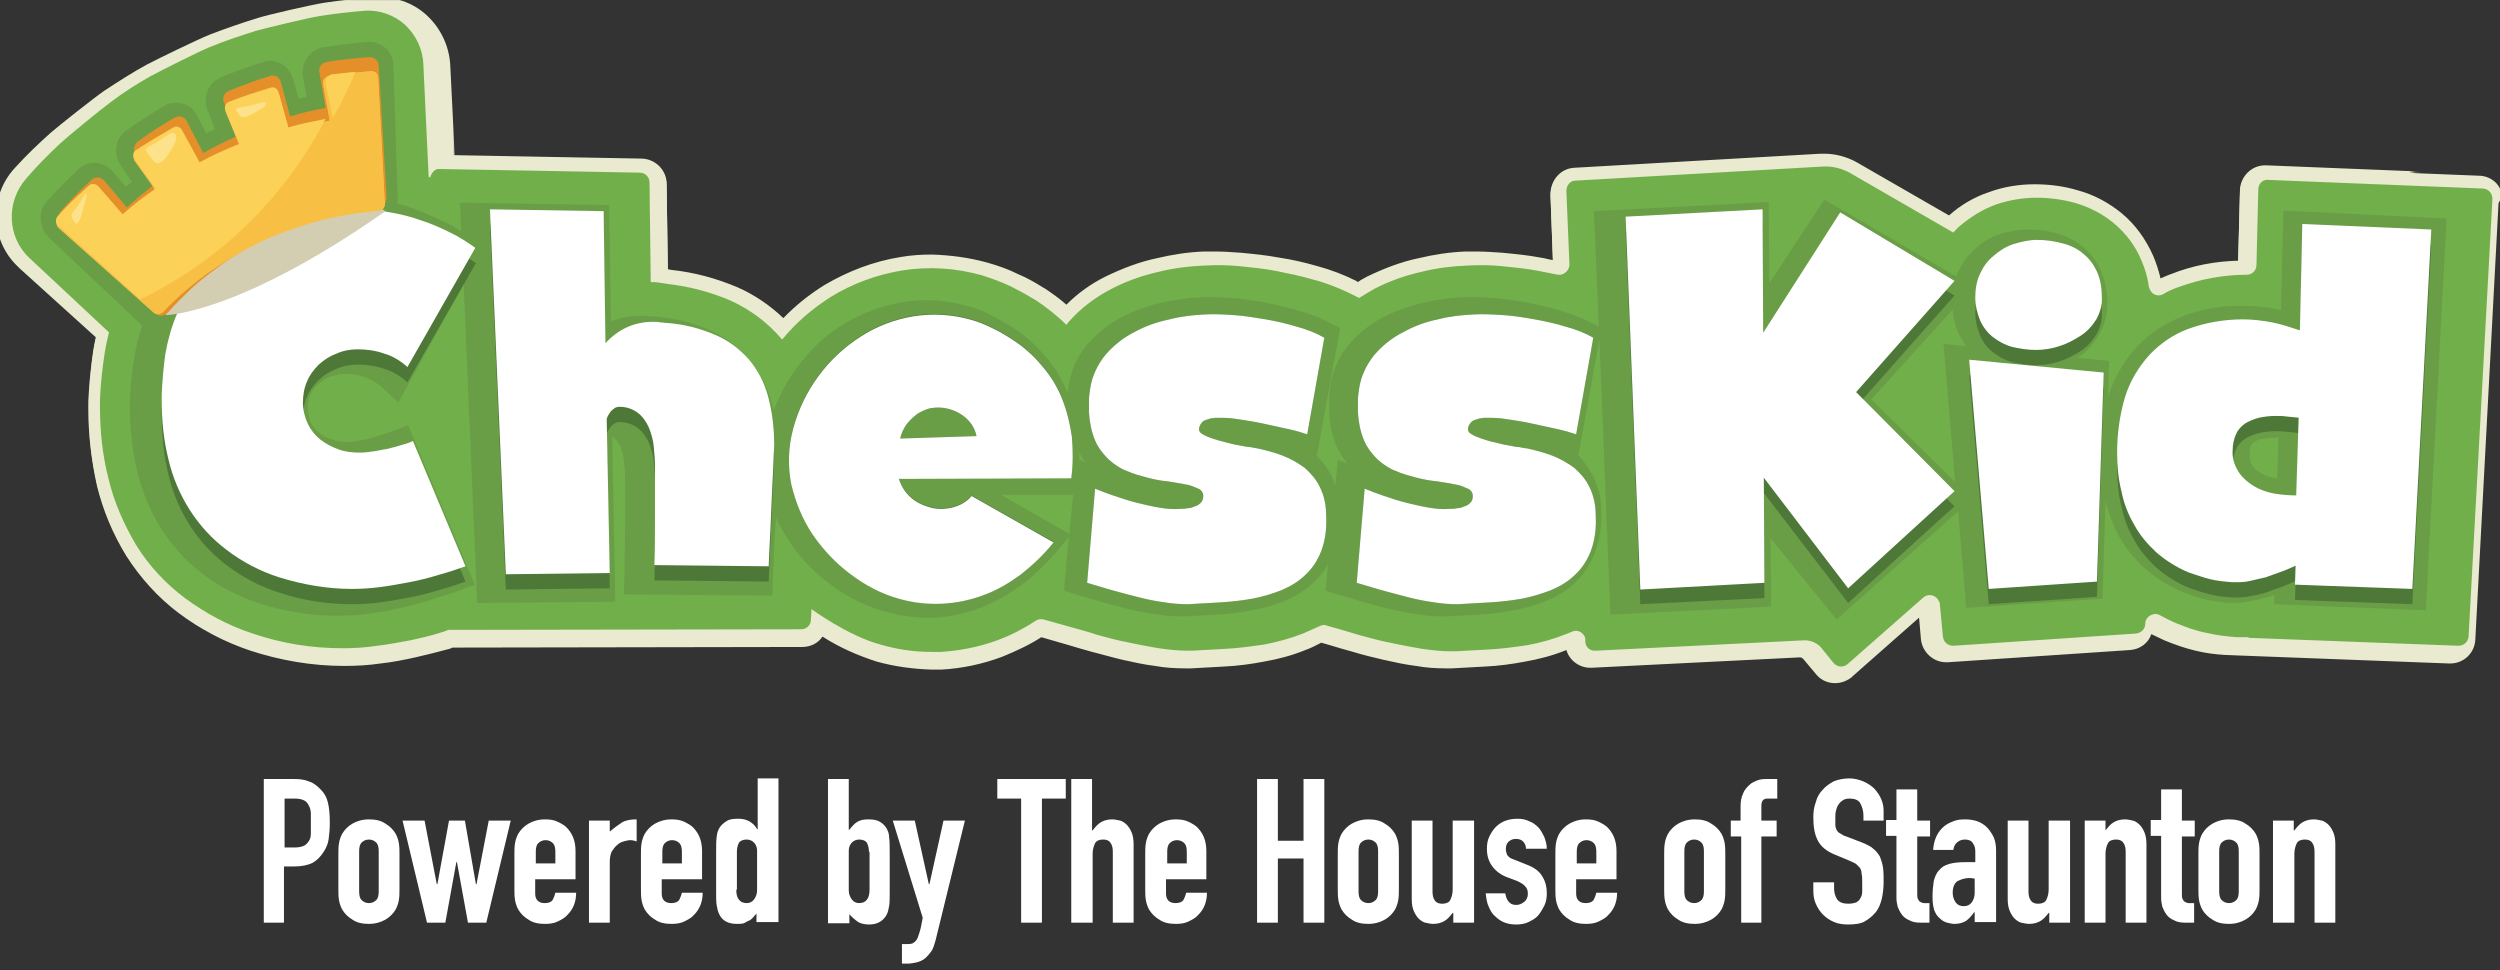
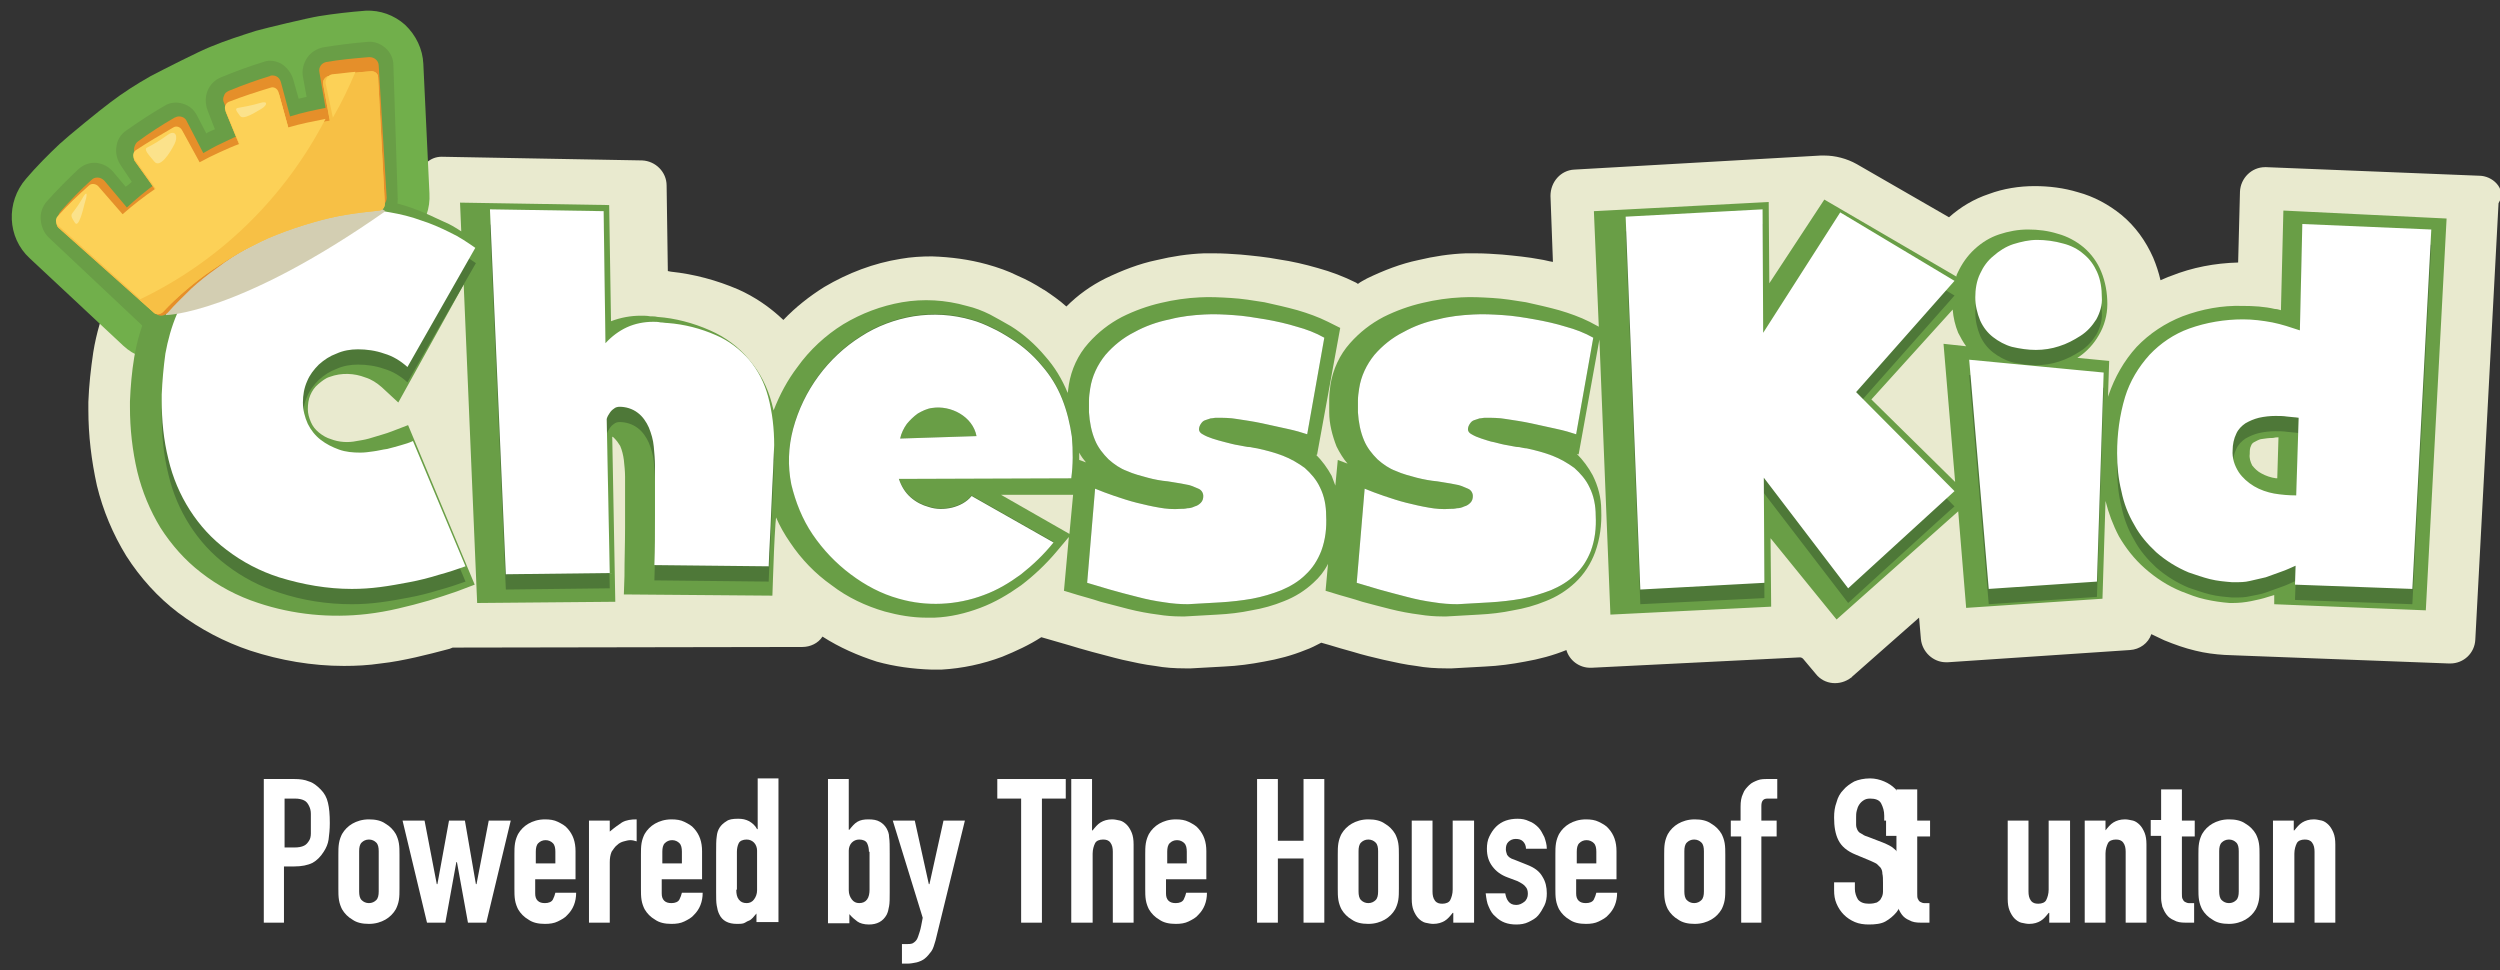
<svg xmlns="http://www.w3.org/2000/svg" xmlns:ns1="http://www.inkscape.org/namespaces/inkscape" xmlns:ns2="http://sodipodi.sourceforge.net/DTD/sodipodi-0.dtd" width="108.384mm" height="42.069mm" viewBox="0 0 108.384 42.069" version="1.1" id="svg1144" ns1:version="1.1.1 (c3084ef, 2021-09-22)" ns2:docname="logo.svg">
  <rect x="0" y="0" width="108.384" height="42.069" fill="#333333" stroke="none" />
  <ns2:namedview id="namedview1146" pagecolor="#ffffff" bordercolor="#666666" borderopacity="1.0" ns1:pageshadow="2" ns1:pageopacity="0.0" ns1:pagecheckerboard="0" ns1:document-units="mm" showgrid="false" fit-margin-top="0" fit-margin-left="0" fit-margin-right="0" fit-margin-bottom="0" ns1:zoom="0.77771465" ns1:cx="-91.936034" ns1:cy="581.83294" ns1:window-width="2560" ns1:window-height="1325" ns1:window-x="0" ns1:window-y="25" ns1:window-maximized="1" ns1:current-layer="layer1" />
  <defs id="defs1141">
    <mask maskUnits="userSpaceOnUse" x="-280.9" y="-224.1" width="75.3" height="61.6" id="d_00000003801107927733953590000015675449805174605447_">
      <g id="e_00000062895449284635916210000004810019305590943135_" filter="url(#Adobe_OpacityMaskFilter)">
        <g id="f_00000027595882461698855260000012611104198968358329_">
          <path fill-rule="evenodd" clip-rule="evenodd" fill="#ffffff" d="m -280.9,-224.1 h 75.3 v 61.6 h -75.3 z" id="path829" />
        </g>
      </g>
    </mask>
    <filter id="Adobe_OpacityMaskFilter" filterUnits="userSpaceOnUse" x="-280.9" y="-224.1" width="75.3" height="61.6">
      <feColorMatrix type="matrix" values="1 0 0 0 0  0 1 0 0 0  0 0 1 0 0  0 0 0 1 0" id="feColorMatrix824" />
    </filter>
    <mask maskUnits="userSpaceOnUse" x="-265.8" y="-199.4" width="394.9" height="86.9" id="g_00000043426489716752387080000008402683589033164169_">
      <g id="h_00000048466204270864725340000016026818068863475634_" filter="url(#Adobe_OpacityMaskFilter_00000015314668392894734640000003291975797841788818_)">
        <g id="i_00000152980476838119991180000006186073151637940362_">
-           <path fill-rule="evenodd" clip-rule="evenodd" fill="#ffffff" d="m -280.5,-224.3 h 394.9 v 86.9 h -394.9 z" id="path843" />
-         </g>
+           </g>
      </g>
    </mask>
    <filter id="Adobe_OpacityMaskFilter_00000015314668392894734640000003291975797841788818_" filterUnits="userSpaceOnUse" x="-265.8" y="-199.4" width="394.9" height="86.9">
      <feColorMatrix type="matrix" values="1 0 0 0 0  0 1 0 0 0  0 0 1 0 0  0 0 0 1 0" id="feColorMatrix838" />
    </filter>
    <filter id="filter1067" filterUnits="userSpaceOnUse" x="-280.9" y="-224.1" width="75.3" height="61.6">
      <feColorMatrix type="matrix" values="1 0 0 0 0  0 1 0 0 0  0 0 1 0 0  0 0 0 1 0" id="feColorMatrix1065" />
    </filter>
    <filter id="filter1082" filterUnits="userSpaceOnUse" x="-265.8" y="-199.4" width="394.9" height="86.9">
      <feColorMatrix type="matrix" values="1 0 0 0 0  0 1 0 0 0  0 0 1 0 0  0 0 0 1 0" id="feColorMatrix1080" />
    </filter>
  </defs>
  <g ns1:label="Layer 1" ns1:groupmode="layer" id="layer1" transform="translate(-26.777,1.302)">
    <g id="g942" transform="matrix(0.265,0,0,0.265,101.098,57.991)">
      <g id="g882">
        <defs id="defs827">
          <filter id="filter1383" filterUnits="userSpaceOnUse" x="-280.9" y="-224.1" width="75.3" height="61.6">
            <feColorMatrix type="matrix" values="1 0 0 0 0  0 1 0 0 0  0 0 1 0 0  0 0 0 1 0" id="feColorMatrix1381" />
          </filter>
        </defs>
        <mask maskUnits="userSpaceOnUse" x="-280.9" y="-224.1" width="75.3" height="61.6" id="mask1076">
          <g id="g1074" filter="url(#Adobe_OpacityMaskFilter)">
            <g id="g1072">
              <path fill-rule="evenodd" clip-rule="evenodd" fill="#ffffff" d="m -280.9,-224.1 h 75.3 v 61.6 h -75.3 z" id="path1070" />
            </g>
          </g>
        </mask>
        <g mask="url(#d_00000003801107927733953590000015675449805174605447_)" id="g836">
-           <path fill-rule="evenodd" clip-rule="evenodd" fill="#e9eacf" d="m -206.8,-213.2 c -0.2,-3.1 -1.6,-6 -3.9,-8.1 -2.3,-2.1 -5.4,-3.1 -8.5,-2.9 -2.7,0.2 -5.5,0.5 -8.2,0.9 -1.9,0.3 -9,1.9 -10.9,2.5 -2.6,0.8 -5.2,1.7 -7.8,2.7 -1.8,0.7 -8.6,4 -10.3,4.9 -2.4,1.3 -4.7,2.8 -7,4.3 -1.6,1.1 -7.3,5.6 -8.8,6.9 -2,1.8 -4,3.7 -5.8,5.7 -4.3,4.6 -4.1,11.9 0.5,16.2 0.1,0.1 0.2,0.2 0.3,0.3 l 15.7,14.2 c 4.7,4.2 11.9,3.9 16.2,-0.7 1,-1.1 2.1,-2.1 3.2,-3.1 1.1,-0.9 2.2,-1.8 3.4,-2.7 1.4,-1 2.9,-2 4.5,-2.8 0.7,-0.4 1.3,-0.7 2,-1 0.7,-0.3 1.3,-0.6 2,-0.9 1.6,-0.7 3.3,-1.3 5,-1.7 1.4,-0.4 2.8,-0.7 4.2,-1 1.5,-0.3 3,-0.4 4.4,-0.5 6.2,-0.4 11,-5.8 10.7,-12.1 0.2,0.1 -0.9,-21.1 -0.9,-21.1 z" id="path834" />
-         </g>
+           </g>
        <defs id="defs841">
          <filter id="filter1394" filterUnits="userSpaceOnUse" x="-265.8" y="-199.4" width="394.9" height="86.9">
            <feColorMatrix type="matrix" values="1 0 0 0 0  0 1 0 0 0  0 0 1 0 0  0 0 0 1 0" id="feColorMatrix1392" />
          </filter>
        </defs>
        <mask maskUnits="userSpaceOnUse" x="-265.8" y="-199.4" width="394.9" height="86.9" id="mask1091">
          <g id="g1089" filter="url(#Adobe_OpacityMaskFilter_00000015314668392894734640000003291975797841788818_)">
            <g id="g1087">
              <path fill-rule="evenodd" clip-rule="evenodd" fill="#ffffff" d="m -280.5,-224.3 h 394.9 v 86.9 h -394.9 z" id="path1085" />
            </g>
          </g>
        </mask>
        <g mask="url(#g_00000043426489716752387080000008402683589033164169_)" id="g850">
          <path fill-rule="evenodd" clip-rule="evenodd" fill="#e9eacf" d="m 128,-194 c -0.7,-0.8 -1.8,-1.3 -2.9,-1.3 l -34.8,-1.4 h -0.2 c -2.2,0 -4,1.8 -4.1,4 l -0.3,11.6 c -3.8,0.1 -7.5,0.8 -11,2.2 -0.6,0.2 -1.2,0.5 -1.7,0.7 -0.3,-1.3 -0.7,-2.5 -1.2,-3.7 -1.2,-2.7 -2.9,-5.1 -5.2,-7 -2.1,-1.7 -4.5,-3 -7.1,-3.7 -2.3,-0.7 -4.7,-1 -7.1,-1 -2.5,0 -5.1,0.4 -7.5,1.3 -2.4,0.8 -4.6,2.1 -6.5,3.8 l -15.1,-8.7 c -1.6,-0.9 -3.5,-1.4 -5.3,-1.4 -0.2,0 -0.4,0 -0.6,0 l -40.3,2.3 c -2.2,0.1 -3.9,2 -3.9,4.3 l 0.4,10.8 c -0.7,-0.1 -1.3,-0.3 -2,-0.4 -2.1,-0.4 -4.2,-0.6 -6.3,-0.8 -1.4,-0.1 -2.9,-0.2 -4.2,-0.2 -0.6,0 -1.2,0 -1.8,0 -2.6,0.1 -5.2,0.5 -7.7,1.1 -2.9,0.6 -5.7,1.7 -8.4,3 -0.5,0.3 -1,0.5 -1.5,0.9 l -0.3,-0.2 c -2,-1 -4.1,-1.8 -6.3,-2.4 -2.1,-0.6 -4.2,-1.1 -6.3,-1.4 -2.1,-0.4 -4.2,-0.6 -6.3,-0.8 -1.4,-0.1 -2.9,-0.2 -4.2,-0.2 -0.6,0 -1.2,0 -1.8,0 -2.6,0.1 -5.2,0.5 -7.7,1.1 -2.9,0.6 -5.7,1.7 -8.4,3 -2.4,1.2 -4.5,2.7 -6.4,4.6 -1.1,-1 -2.4,-1.9 -3.6,-2.7 l -0.2,-0.1 c -1.4,-0.9 -2.7,-1.6 -4.1,-2.2 -1.6,-0.8 -3.3,-1.4 -5.1,-1.9 -2.9,-0.8 -5.9,-1.2 -9,-1.3 -1.7,0 -3.4,0.1 -5.1,0.4 -4.4,0.7 -8.6,2.3 -12.5,4.6 -2.4,1.5 -4.7,3.3 -6.7,5.4 -2.2,-2.1 -4.7,-3.8 -7.4,-5 -3.5,-1.5 -7.2,-2.5 -11,-2.9 l -0.5,-0.1 -0.2,-14 c 0,-2.2 -1.8,-4 -4,-4.1 -1.3,0 -31.9,-0.6 -32.8,-0.6 -0.9,0 -1.7,0.3 -2.4,0.9 -1.6,-0.5 -3.3,-0.9 -5,-1.2 -2.2,-0.4 -4.5,-0.6 -6.8,-0.6 -3.9,0 -7.7,0.4 -11.5,1.3 -3.9,0.9 -7.7,2.2 -11.3,4.1 -3.6,1.9 -7,4.4 -9.9,7.3 -3.1,3.2 -5.6,7 -7.4,11.1 -1.3,2.9 -2.2,6 -2.7,9.1 -0.4,2.7 -0.7,5.4 -0.8,8.1 v 0.1 1.2 c 0,4.2 0.5,8.3 1.4,12.4 1,4.1 2.6,7.9 4.8,11.5 2.3,3.6 5.2,6.8 8.5,9.3 3.6,2.7 7.6,4.8 11.8,6.2 4.9,1.7 10.1,2.5 15.3,2.5 2,0 4,-0.1 6,-0.4 1.9,-0.2 3.9,-0.6 5.7,-1 1.9,-0.4 3.7,-0.9 5.6,-1.4 l 0.5,-0.2 57.2,-0.1 c 1.3,0 2.6,-0.6 3.3,-1.7 2.8,1.8 5.8,3.1 8.9,4.1 2.9,0.8 5.9,1.2 8.9,1.3 0.6,0 1.2,0 1.7,0 3.4,-0.2 6.7,-0.9 9.9,-2.1 2.2,-0.9 4.4,-1.9 6.4,-3.2 l 4.5,1.3 c 1,0.3 2.3,0.7 3.8,1.1 1.6,0.4 3.3,0.9 5,1.3 1.8,0.4 3.6,0.8 5.3,1 1.6,0.3 3.3,0.4 4.9,0.4 0.3,0 0.7,0 1,0 1.9,-0.1 3.7,-0.2 5.4,-0.3 2.2,-0.1 4.4,-0.4 6.5,-0.8 2.3,-0.4 4.6,-1 6.8,-1.9 0.9,-0.3 1.8,-0.8 2.6,-1.2 l 1.4,0.4 c 1,0.3 2.3,0.7 3.8,1.1 1.6,0.4 3.3,0.9 5,1.3 1.8,0.4 3.6,0.8 5.3,1 1.6,0.3 3.3,0.4 4.9,0.4 0.3,0 0.7,0 1,0 1.9,-0.1 3.7,-0.2 5.4,-0.3 2.2,-0.1 4.4,-0.4 6.5,-0.8 2.3,-0.4 4.6,-1 6.8,-1.9 0.5,1.7 2.1,2.9 3.9,2.9 h 0.2 l 34.1,-1.7 v 0 c 0.2,0 0.4,0.1 0.5,0.2 l 2.1,2.5 c 1.4,1.8 4,2 5.8,0.6 0,0 0.1,0 0.1,-0.1 l 11,-9.7 0.3,3.5 c 0.2,2.1 2,3.8 4.1,3.8 0.1,0 0.2,0 0.3,0 l 29.8,-2 c 1.6,-0.1 3,-1.1 3.5,-2.6 0.7,0.3 1.4,0.7 2.1,1 1.7,0.7 3.4,1.3 5.1,1.7 1.6,0.4 3.2,0.6 4.8,0.7 v 0 l 2.5,0.1 34.2,1.3 h 0.2 c 2.2,0 4,-1.7 4.1,-3.9 l 3.8,-71.4 c 0.8,-1.3 0.4,-2.4 -0.3,-3.2" id="path848" />
        </g>
        <path fill-rule="evenodd" clip-rule="evenodd" fill="#e9eacf" d="m 128,-193.7 c -0.7,-0.8 -1.8,-1.3 -2.9,-1.3 l -34.8,-1.4 h -0.2 c -2.2,0 -4,1.8 -4.1,4 l -0.3,11.6 c -3.8,0.1 -7.5,0.8 -11,2.2 -0.6,0.2 -1.2,0.5 -1.7,0.7 -0.3,-1.3 -0.7,-2.5 -1.2,-3.7 -1.2,-2.7 -2.9,-5.1 -5.2,-7 -2.1,-1.7 -4.5,-3 -7.1,-3.7 -2.3,-0.7 -4.7,-1 -7.1,-1 -2.5,0 -5.1,0.4 -7.5,1.3 -2.4,0.8 -4.6,2.1 -6.5,3.8 l -15.1,-8.7 c -1.6,-0.9 -3.5,-1.4 -5.3,-1.4 -0.2,0 -0.4,0 -0.6,0 l -40.3,2.3 c -2.2,0.1 -3.9,2 -3.9,4.3 l 0.4,10.8 c -0.7,-0.1 -1.3,-0.3 -2,-0.4 -2.1,-0.4 -4.2,-0.6 -6.3,-0.8 -1.4,-0.1 -2.9,-0.2 -4.2,-0.2 -0.6,0 -1.2,0 -1.8,0 -2.6,0.1 -5.2,0.5 -7.7,1.1 -2.9,0.6 -5.7,1.7 -8.4,3 -0.5,0.3 -1,0.5 -1.5,0.9 l -0.3,-0.2 c -2,-1 -4.1,-1.8 -6.3,-2.4 -2.1,-0.6 -4.2,-1.1 -6.3,-1.4 -2.1,-0.4 -4.2,-0.6 -6.3,-0.8 -1.4,-0.1 -2.9,-0.2 -4.2,-0.2 -0.6,0 -1.2,0 -1.8,0 -2.6,0.1 -5.2,0.5 -7.7,1.1 -2.9,0.6 -5.7,1.7 -8.4,3 -2.4,1.2 -4.5,2.7 -6.4,4.6 -1.1,-1 -2.4,-1.9 -3.6,-2.7 l -0.2,-0.1 c -1.4,-0.9 -2.7,-1.6 -4.1,-2.2 -1.6,-0.8 -3.3,-1.4 -5.1,-1.9 -2.9,-0.8 -5.9,-1.2 -9,-1.3 -1.7,0 -3.4,0.1 -5.1,0.4 -4.4,0.7 -8.6,2.3 -12.5,4.6 -2.4,1.5 -4.7,3.3 -6.7,5.4 -2.2,-2.1 -4.7,-3.8 -7.4,-5 -3.5,-1.5 -7.2,-2.5 -11,-2.9 l -0.5,-0.1 -0.2,-14 c 0,-2.2 -1.8,-4 -4,-4.1 -1.3,0 -31.9,-0.6 -32.8,-0.6 -0.9,0 -1.7,0.3 -2.4,0.9 -1.6,-0.5 -3.3,-0.9 -5,-1.2 -2.2,-0.4 -4.5,-0.6 -6.8,-0.6 -3.9,0 -7.7,0.4 -11.5,1.3 -3.9,0.9 -7.7,2.2 -11.3,4.1 -3.6,1.9 -7,4.4 -9.9,7.3 -3.1,3.2 -5.6,7 -7.4,11.1 -1.3,2.9 -2.2,6 -2.7,9.1 -0.4,2.7 -0.7,5.4 -0.8,8.1 v 0.1 1.2 c 0,4.2 0.5,8.3 1.4,12.4 1,4.1 2.6,7.9 4.8,11.5 2.3,3.6 5.2,6.8 8.5,9.3 3.6,2.7 7.6,4.8 11.8,6.2 4.9,1.6 10.1,2.5 15.3,2.5 2,0 4,-0.1 6,-0.4 1.9,-0.2 3.9,-0.6 5.7,-1 1.8,-0.4 3.7,-0.9 5.6,-1.4 l 0.5,-0.2 57.2,-0.1 c 1.3,0 2.6,-0.6 3.3,-1.7 2.8,1.8 5.8,3.1 8.9,4.1 2.9,0.8 5.9,1.2 8.9,1.3 0.6,0 1.2,0 1.7,0 3.4,-0.2 6.7,-0.9 9.9,-2.1 2.2,-0.9 4.4,-1.9 6.4,-3.2 l 4.5,1.3 c 1,0.3 2.3,0.7 3.8,1.1 1.6,0.4 3.3,0.9 5,1.3 1.8,0.4 3.6,0.8 5.3,1 1.6,0.3 3.3,0.4 4.9,0.4 0.3,0 0.7,0 1,0 1.9,-0.1 3.7,-0.2 5.4,-0.3 2.2,-0.1 4.4,-0.4 6.5,-0.8 2.3,-0.4 4.6,-1 6.8,-1.9 0.9,-0.3 1.8,-0.8 2.6,-1.2 l 1.4,0.4 c 1,0.3 2.3,0.7 3.8,1.1 1.6,0.5 3.3,0.9 5,1.3 1.8,0.4 3.6,0.8 5.3,1 1.6,0.3 3.3,0.4 4.9,0.4 0.3,0 0.7,0 1,0 1.9,-0.1 3.7,-0.2 5.4,-0.3 2.2,-0.1 4.4,-0.4 6.5,-0.8 2.3,-0.4 4.6,-1 6.8,-1.9 0.5,1.7 2.1,2.9 3.9,2.9 h 0.2 l 34.1,-1.7 v 0 c 0.2,0 0.4,0.1 0.5,0.2 l 2.1,2.5 c 1.4,1.8 4,2 5.8,0.6 0,0 0.1,0 0.1,-0.1 l 11,-9.7 0.3,3.5 c 0.2,2.1 2,3.8 4.1,3.8 0.1,0 0.2,0 0.3,0 l 29.8,-2 c 1.6,-0.1 3,-1.1 3.5,-2.6 0.7,0.3 1.4,0.7 2.1,1 1.7,0.7 3.4,1.3 5.1,1.7 1.6,0.4 3.2,0.6 4.8,0.7 v 0 l 2.5,0.1 34.2,1.3 h 0.2 c 2.2,0 4,-1.7 4.1,-3.9 l 3.8,-71.4 c 0.8,-1.3 0.4,-2.4 -0.3,-3.2 z" id="path852" />
        <path fill-rule="evenodd" clip-rule="evenodd" fill="#71af4b" d="m -211.2,-213.3 c -0.1,-2.4 -1.2,-4.7 -3,-6.4 -1.8,-1.6 -4.1,-2.4 -6.4,-2.3 -2.6,0.2 -5.2,0.5 -7.7,0.9 -1.8,0.3 -8.5,1.9 -10.3,2.4 -2.5,0.8 -5,1.6 -7.4,2.6 -1.8,0.7 -8.1,3.9 -9.8,4.8 -2.3,1.3 -4.5,2.7 -6.6,4.3 -1.5,1.1 -6.9,5.5 -8.3,6.8 -1.9,1.8 -3.8,3.7 -5.5,5.7 -3.3,3.8 -3.1,9.6 0.6,13 l 15.3,14.3 c 3.5,3.3 9.1,3.1 12.3,-0.5 v 0 c 1,-1.2 2.1,-2.2 3.3,-3.3 1.1,-1 2.3,-2 3.5,-2.9 1.5,-1.1 3,-2.1 4.6,-3 0.7,-0.4 1.4,-0.7 2.1,-1.1 0.7,-0.3 1.4,-0.7 2.1,-1 1.7,-0.7 3.4,-1.3 5.2,-1.9 1.4,-0.4 2.9,-0.8 4.3,-1 1.5,-0.3 3,-0.5 4.5,-0.6 4.8,-0.5 8.5,-4.7 8.2,-9.6 l -1,-21.2 c 0,0 0,0 0,0 z" id="path854" />
-         <path fill-rule="evenodd" clip-rule="evenodd" fill="#71af4b" d="m 89,-192.9 -0.3,12.5 c 0,0.9 -0.7,1.6 -1.6,1.6 -3.8,0 -7.5,0.7 -11.1,2 -0.9,0.3 -1.8,0.7 -2.6,1.2 -0.8,0.4 -1.7,0.1 -2.1,-0.7 -0.1,-0.2 -0.1,-0.3 -0.2,-0.5 -0.2,-1.5 -0.6,-2.9 -1.2,-4.3 -1,-2.4 -2.5,-4.4 -4.5,-6.1 -1.8,-1.5 -3.9,-2.6 -6.2,-3.3 -2.1,-0.6 -4.3,-0.9 -6.5,-0.9 -2.3,0 -4.5,0.4 -6.6,1.1 -2.2,0.8 -4.1,2 -5.9,3.5 -0.4,0.3 -0.7,0.7 -1.1,1.1 l -16.8,-9.7 c -1.4,-0.8 -3,-1.2 -4.6,-1.1 l -40.4,2.3 c -0.9,0 -1.5,0.8 -1.5,1.7 l 0.5,12 c 0,0.9 -0.7,1.6 -1.5,1.7 -0.1,0 -0.3,0 -0.4,0 -1,-0.2 -2,-0.4 -3,-0.6 -2,-0.4 -4.1,-0.6 -6.1,-0.8 -1.9,-0.2 -3.8,-0.2 -5.8,-0.1 -2.4,0.1 -4.9,0.4 -7.3,1 -2.7,0.6 -5.3,1.5 -7.8,2.8 -0.9,0.5 -1.7,1 -2.5,1.5 l -1.6,-0.8 c -1.9,-0.9 -3.9,-1.7 -5.9,-2.2 -2,-0.6 -4,-1 -6,-1.4 -2,-0.4 -4.1,-0.6 -6.1,-0.8 -1.9,-0.2 -3.8,-0.2 -5.8,-0.1 -2.4,0.1 -4.9,0.4 -7.3,1 -2.7,0.6 -5.3,1.5 -7.8,2.8 -2.7,1.4 -5.1,3.2 -7.1,5.5 -0.1,0.1 -0.2,0.3 -0.3,0.4 -1.6,-1.6 -3.3,-2.9 -5.1,-4.1 l -0.2,-0.1 c -1.3,-0.8 -2.6,-1.5 -3.8,-2.1 -1.5,-0.7 -3.1,-1.3 -4.7,-1.8 -4.2,-1.2 -8.7,-1.5 -13.1,-0.8 -4.1,0.7 -8,2.1 -11.6,4.3 -3,1.9 -5.7,4.2 -8,7 l -0.1,-0.1 c -2.3,-2.7 -5.1,-4.8 -8.4,-6.3 -3.3,-1.4 -6.7,-2.3 -10.3,-2.7 -0.4,-0.1 -0.8,-0.1 -1.3,-0.2 -0.5,-0.1 -1,-0.1 -1.4,-0.1 l -0.2,-16.3 c 0,-0.9 -0.7,-1.6 -1.6,-1.6 0,0 -31.9,-0.6 -32.9,-0.6 -1,0 -1.4,1.4 -1.4,1.4 l -0.2,-0.1 c -2,-0.7 -4.1,-1.2 -6.2,-1.6 -2.1,-0.4 -4.2,-0.6 -6.4,-0.6 -3.7,0 -7.4,0.4 -11,1.2 -3.7,0.8 -7.3,2.1 -10.7,3.9 -3.4,1.8 -6.6,4.1 -9.3,6.9 -2.9,3 -5.3,6.5 -6.9,10.3 -1.2,2.7 -2,5.6 -2.5,8.5 -0.4,2.6 -0.7,5.2 -0.8,7.8 v 1.2 c 0,4 0.4,7.9 1.4,11.8 0.9,3.8 2.5,7.4 4.5,10.8 2.1,3.4 4.8,6.3 8,8.7 3.4,2.5 7.1,4.5 11.1,5.8 4.7,1.6 9.6,2.4 14.6,2.4 1.9,0 3.8,-0.1 5.7,-0.4 1.9,-0.2 3.7,-0.6 5.5,-0.9 1.8,-0.4 3.6,-0.8 5.4,-1.4 l 0.8,-0.3 57.7,-0.1 c 0.9,0 1.6,-0.7 1.6,-1.5 l 0.1,-1.8 c 0,0 6,4.4 11.3,5.8 2.7,0.8 5.5,1.2 8.3,1.2 0.5,0 1.1,0 1.6,0 3.1,-0.2 6.2,-0.8 9.2,-1.9 2.2,-0.8 4.3,-1.9 6.3,-3.2 0.4,-0.3 0.9,-0.3 1.3,-0.2 l 5,1.4 c 1,0.3 2.3,0.6 3.7,1.1 1.6,0.4 3.2,0.9 4.9,1.2 1.8,0.4 3.5,0.7 5.2,1 1.5,0.2 3,0.4 4.6,0.4 0.3,0 0.6,0 0.9,0 1.8,-0.1 3.6,-0.2 5.4,-0.3 2.1,-0.1 4.2,-0.4 6.3,-0.7 2.2,-0.4 4.3,-1 6.4,-1.8 0.9,-0.4 1.8,-0.8 2.7,-1.2 0.4,-0.2 0.8,-0.3 1.2,-0.1 l 1.8,0.5 c 1,0.3 2.3,0.7 3.7,1.1 1.6,0.4 3.2,0.9 4.9,1.2 1.8,0.4 3.5,0.7 5.2,1 1.5,0.2 3,0.4 4.6,0.4 0.3,0 0.6,0 0.9,0 1.8,-0.1 3.6,-0.2 5.4,-0.3 2.1,-0.1 4.2,-0.4 6.3,-0.7 2.2,-0.4 4.3,-1 6.3,-1.8 0.3,-0.1 0.7,-0.3 1,-0.4 0.8,-0.4 1.7,0 2.1,0.8 0.1,0.2 0.1,0.4 0.1,0.6 v 0.2 c 0,0.9 0.8,1.6 1.7,1.5 v 0 l 34.2,-1.7 c 1,0 1.9,0.4 2.6,1.1 l 2.1,2.6 c 0.6,0.7 1.6,0.8 2.3,0.2 v 0 L 34.2,-126 c 0.7,-0.6 1.7,-0.5 2.3,0.2 0.2,0.3 0.4,0.6 0.4,0.9 l 0.5,5.3 c 0.1,0.9 0.8,1.5 1.7,1.5 l 29.9,-2 c 0.8,-0.1 1.5,-0.7 1.5,-1.6 0,-0.9 0.8,-1.6 1.7,-1.6 0.3,0 0.5,0.1 0.7,0.2 0.9,0.5 1.9,1 2.9,1.4 1.5,0.6 3.1,1.2 4.8,1.5 1.7,0.4 3.3,0.6 5,0.7 h 0.8 c 0.3,0 0.7,0 1,0 v 0.1 l 34.3,1.3 c 0.9,0 1.6,-0.6 1.7,-1.5 l 3.9,-71.6 c 0,-0.9 -0.6,-1.6 -1.5,-1.7 v 0 l -34.9,-1.4 c -1.1,-0.2 -1.8,0.5 -1.9,1.4 v 0" id="path856" />
        <path fill-rule="evenodd" clip-rule="evenodd" fill="#699e46" d="m -216.1,-213.1 c 0,-1.1 -0.5,-2.1 -1.3,-2.8 -0.8,-0.7 -1.8,-1.1 -2.9,-1 -2.4,0.2 -4.9,0.5 -7.3,0.9 -1,0.2 -2,0.8 -2.6,1.7 -0.6,0.9 -0.9,2 -0.7,3.1 l 0.6,3.3 c -0.4,0.1 -0.9,0.2 -1.3,0.3 l -0.9,-3.2 c -0.3,-1 -1,-1.9 -1.9,-2.5 -0.9,-0.5 -2,-0.7 -3,-0.3 -2.3,0.7 -4.7,1.6 -6.9,2.5 -1,0.4 -1.8,1.2 -2.2,2.2 -0.4,1 -0.4,2.1 0,3.2 l 1.2,3.1 c -0.2,0.1 -0.5,0.2 -0.7,0.3 -0.2,0.1 -0.5,0.2 -0.7,0.4 l -1.5,-2.9 c -0.5,-1 -1.3,-1.7 -2.4,-2 -1,-0.3 -2.1,-0.2 -3,0.4 -2.1,1.2 -4.2,2.6 -6.2,4 -0.9,0.6 -1.5,1.6 -1.6,2.6 -0.2,1.1 0.1,2.2 0.7,3.1 l 1.8,2.7 c -0.3,0.3 -0.7,0.6 -1,0.8 l -2.1,-2.5 c -0.7,-0.8 -1.7,-1.3 -2.7,-1.4 -1.1,-0.1 -2.1,0.3 -2.9,1 -1.8,1.7 -3.6,3.5 -5.2,5.3 -0.7,0.8 -1.1,1.9 -1,3 0.1,1.1 0.5,2.1 1.3,2.9 l 15.3,14.4 c 1.6,1.5 4,1.4 5.4,-0.2 v 0 c 1.2,-1.3 2.4,-2.5 3.7,-3.7 1.2,-1.1 2.5,-2.2 3.9,-3.2 1.6,-1.2 3.4,-2.3 5.1,-3.4 0.8,-0.4 1.5,-0.8 2.3,-1.2 0.8,-0.4 1.5,-0.7 2.3,-1.1 1.9,-0.8 3.8,-1.5 5.7,-2.1 1.6,-0.5 3.2,-0.8 4.8,-1.1 1.7,-0.3 3.3,-0.5 5,-0.7 2.1,-0.2 3.8,-2.1 3.6,-4.3 l -0.7,-21.6 c 0,0 0,0 0,0 z" id="path858" />
        <path fill-rule="evenodd" clip-rule="evenodd" fill="#699e46" d="m 92.3,-152.2 -0.2,6.7 h -0.2 c -0.8,-0.1 -1.7,-0.4 -2.4,-0.8 -0.6,-0.3 -1.1,-0.8 -1.5,-1.3 -0.3,-0.6 -0.5,-1.2 -0.4,-1.9 0,-0.5 0,-0.9 0.2,-1.3 0.1,-0.3 0.3,-0.5 0.5,-0.6 0.4,-0.2 0.7,-0.4 1.1,-0.5 0.7,-0.1 1.3,-0.2 2,-0.2 0.4,-0.1 0.6,-0.1 0.9,-0.1 z m -66.6,-6.2 13.3,-14.7 c 0.1,1.3 0.4,2.6 0.9,3.8 0.4,0.8 0.8,1.5 1.3,2.2 l -3.7,-0.4 1.9,22.6 z m -142.4,15.6 h 11.8 l -0.6,6.4 -11.2,-6.4 c 0,0 0,0 0,0 z m 12.8,-6.9 c 0.3,0.6 0.7,1.1 1.1,1.6 l -1.1,-0.4 c 0,-0.4 0,-0.8 0,-1.2 z m 197,-39.6 -0.4,16.3 c -0.3,-0.1 -0.7,-0.2 -1,-0.2 -1.7,-0.4 -3.5,-0.5 -5.3,-0.5 -3.3,-0.1 -6.6,0.5 -9.8,1.7 -2.8,1.1 -5.4,2.8 -7.5,5 -2.1,2.3 -3.6,5 -4.6,7.9 -0.1,0.2 -0.1,0.3 -0.1,0.5 l 0.2,-6.1 -5.2,-0.5 0.3,-0.2 c 1.3,-0.9 2.4,-2.1 3.2,-3.5 v 0 c 0.9,-1.5 1.4,-3.3 1.4,-5.1 0,-1.8 -0.3,-3.6 -1,-5.3 -0.6,-1.5 -1.6,-2.9 -2.9,-4 -1.2,-1 -2.7,-1.8 -4.2,-2.2 -1.6,-0.5 -3.2,-0.7 -4.9,-0.7 -1.6,0 -3.2,0.3 -4.7,0.8 -1.5,0.5 -2.8,1.3 -4,2.4 -1.2,1.1 -2.1,2.4 -2.8,3.9 -0.1,0.2 -0.2,0.4 -0.2,0.6 l -21.6,-12.6 -9,13.7 -0.1,-13.3 -28.6,1.5 0.8,18.9 -1.5,-0.8 c -1.6,-0.8 -3.3,-1.4 -5,-1.9 -1.8,-0.5 -3.6,-0.9 -5.4,-1.3 -1.9,-0.3 -3.7,-0.6 -5.5,-0.7 -1.7,-0.1 -3.4,-0.2 -5.1,-0.1 -2.1,0.1 -4.2,0.4 -6.3,0.9 -2.2,0.5 -4.4,1.3 -6.4,2.3 -2.1,1.1 -3.9,2.5 -5.5,4.3 -1.7,1.9 -2.8,4.3 -3.2,6.8 -0.1,0.8 -0.2,1.6 -0.2,2.4 0,0.8 0,1.4 0,2.1 0,1.9 0.5,3.8 1.2,5.6 0.5,1 1.1,2 1.8,2.8 l -1.6,-0.6 -0.4,4.2 c -0.2,-0.5 -0.4,-1.1 -0.6,-1.6 -0.7,-1.3 -1.6,-2.5 -2.6,-3.5 l 0.2,0.1 3.8,-20.8 -2,-1 c -1.6,-0.8 -3.3,-1.4 -5,-1.9 -1.8,-0.5 -3.6,-0.9 -5.4,-1.3 -1.9,-0.3 -3.7,-0.6 -5.5,-0.7 -1.7,-0.1 -3.4,-0.2 -5.1,-0.1 -2.1,0.1 -4.2,0.4 -6.3,0.9 -2.2,0.5 -4.4,1.3 -6.4,2.3 -2.1,1.1 -3.9,2.5 -5.5,4.3 -1.7,1.9 -2.8,4.3 -3.2,6.8 -0.1,0.5 -0.1,1 -0.2,1.4 v -0.1 c -0.9,-2.2 -2.1,-4.2 -3.7,-6 -1.6,-1.9 -3.5,-3.6 -5.6,-4.9 -1.2,-0.7 -2.3,-1.3 -3.4,-1.9 -1.2,-0.6 -2.5,-1.1 -3.8,-1.4 -3.5,-1 -7.1,-1.2 -10.6,-0.6 -3.4,0.6 -6.6,1.8 -9.6,3.6 -2.9,1.8 -5.5,4.2 -7.5,7 -1.6,2.1 -2.9,4.5 -3.9,7.1 -0.1,-0.4 -0.2,-0.8 -0.3,-1.2 -0.7,-2.6 -1.9,-5 -3.7,-7.1 -1.7,-2.1 -3.9,-3.7 -6.4,-4.8 -2.7,-1.2 -5.7,-2 -8.6,-2.2 -0.4,-0.1 -0.8,-0.1 -1.2,-0.1 -0.5,-0.1 -1,-0.1 -1.5,-0.1 -1.7,0 -3.3,0.3 -4.9,0.9 l -0.3,-19 -24.4,-0.4 0.2,4.7 c -0.9,-0.6 -1.9,-1.2 -2.9,-1.6 -1.7,-0.8 -3.4,-1.6 -5.1,-2.2 -1.7,-0.6 -3.6,-1.1 -5.4,-1.4 -1.8,-0.3 -3.6,-0.5 -5.4,-0.5 -3.3,0 -6.6,0.4 -9.8,1.1 -3.2,0.7 -6.3,1.9 -9.2,3.4 -2.9,1.6 -5.6,3.6 -7.9,5.9 -2.4,2.5 -4.4,5.5 -5.7,8.7 -1,2.3 -1.7,4.8 -2.1,7.2 -0.4,2.4 -0.6,4.8 -0.7,7.2 v 1 c 0,3.5 0.4,7.1 1.2,10.5 0.8,3.3 2.1,6.4 3.8,9.2 1.8,2.8 4,5.3 6.6,7.3 2.8,2.2 6,3.9 9.4,5 5.7,1.9 11.8,2.5 17.8,1.8 1.7,-0.2 3.4,-0.5 5.1,-0.9 1.7,-0.4 3.3,-0.8 5,-1.3 1.6,-0.5 3.2,-1 4.6,-1.5 l 2.9,-1.1 -10.9,-26.1 -2.6,1 c -0.5,0.2 -1.1,0.4 -1.8,0.6 -0.7,0.2 -1.3,0.4 -2,0.6 -0.7,0.2 -1.4,0.3 -2,0.4 -1.4,0.3 -2.9,0.2 -4.2,-0.3 -0.7,-0.2 -1.4,-0.6 -2,-1.1 -0.6,-0.5 -1,-1 -1.3,-1.7 -0.3,-0.7 -0.5,-1.4 -0.5,-2.1 0,-0.8 0.1,-1.6 0.4,-2.3 0.3,-0.7 0.7,-1.3 1.3,-1.8 0.6,-0.5 1.2,-1 1.9,-1.2 1.9,-0.7 4,-0.6 5.8,0.1 1,0.3 1.9,0.9 2.7,1.6 l 2.7,2.5 10.7,-19.3 2.2,52.1 22.6,-0.2 -0.5,-27 c 0.1,0 0.2,0.1 0.3,0.2 0.4,0.4 0.7,0.8 1,1.3 0.3,0.7 0.5,1.5 0.6,2.3 0.1,0.9 0.2,1.9 0.2,2.8 0,2.7 0,5.4 0,8.1 0,2.7 -0.1,5.4 -0.1,8.1 l -0.1,3 24.3,0.2 0.1,-2.9 c 0.1,-2.9 0.2,-5.8 0.4,-8.8 l 0.1,-1.1 c 0.6,1.4 1.4,2.8 2.3,4.1 1.8,2.7 4.1,5.1 6.8,7 2.6,2 5.6,3.4 8.7,4.3 2.2,0.6 4.5,1 6.8,1 0.4,0 0.9,0 1.3,0 2.6,-0.1 5.1,-0.7 7.5,-1.6 2.4,-0.9 4.6,-2.2 6.7,-3.7 2.1,-1.6 4,-3.4 5.7,-5.4 l 2.1,-2.5 -0.8,8.8 2.3,0.7 c 1,0.3 2.2,0.6 3.7,1.1 1.5,0.4 3.1,0.8 4.6,1.2 1.6,0.4 3.2,0.7 4.8,0.9 1.2,0.2 2.5,0.3 3.7,0.3 0.2,0 0.5,0 0.7,0 1.7,-0.1 3.5,-0.2 5.3,-0.3 1.9,-0.1 3.7,-0.3 5.6,-0.7 1.8,-0.3 3.6,-0.8 5.3,-1.5 1.8,-0.7 3.4,-1.7 4.8,-3 1,-0.9 1.8,-1.9 2.4,-3.1 l -0.4,4.4 2.3,0.7 c 1,0.3 2.2,0.6 3.7,1.1 1.5,0.4 3,0.8 4.6,1.2 1.6,0.4 3.2,0.7 4.8,0.9 1.2,0.2 2.5,0.3 3.7,0.3 0.2,0 0.5,0 0.7,0 1.7,-0.1 3.5,-0.2 5.3,-0.3 1.9,-0.1 3.7,-0.3 5.6,-0.7 1.8,-0.3 3.6,-0.8 5.3,-1.5 1.8,-0.7 3.4,-1.7 4.8,-3 1.5,-1.4 2.6,-3.1 3.3,-5 0.8,-2.2 1.1,-4.5 1,-6.9 0,-2 -0.5,-3.9 -1.4,-5.7 -0.7,-1.3 -1.6,-2.5 -2.6,-3.5 l 0.3,0.1 3.4,-18.8 1.8,45 26.3,-1.3 -0.1,-11.2 10.8,13.3 19.9,-17.7 1.3,15.8 22.3,-1.5 0.5,-16 c 0.5,2 1.2,3.9 2.2,5.8 1.1,1.9 2.5,3.7 4.2,5.2 1.8,1.6 3.8,2.9 6,3.8 1.3,0.5 2.5,1 3.9,1.3 1.3,0.3 2.7,0.5 4,0.6 h 0.5 c 1,0 2,-0.1 3,-0.3 1,-0.2 1.9,-0.4 2.8,-0.7 0.3,-0.1 0.7,-0.2 1,-0.3 v 1.5 l 24.8,1 3.4,-64.1 z" id="path860" />
        <path fill-rule="evenodd" clip-rule="evenodd" fill="#ebae25" d="M -207.6,-189.6 Z" id="path862" />
        <path fill-rule="evenodd" clip-rule="evenodd" fill="#4e7838" d="m -128,-157 c -0.8,0.1 -1.6,0.5 -2.3,0.9 -0.7,0.5 -1.3,1.1 -1.8,1.7 -0.5,0.7 -0.9,1.5 -1.1,2.4 l 12.5,-0.4 c -0.6,-3.2 -4.2,-5.1 -7.3,-4.6 m 14.6,27.2 c -1.9,1.4 -3.9,2.6 -6.1,3.4 -2.2,0.8 -4.4,1.3 -6.7,1.4 -2.4,0.1 -4.9,-0.2 -7.2,-0.9 -2.9,-0.8 -5.5,-2.2 -7.9,-4 -2.4,-1.8 -4.5,-4 -6.2,-6.5 -1.7,-2.5 -2.8,-5.3 -3.5,-8.2 -0.6,-3 -0.5,-6.1 0.3,-9.1 1.7,-6.3 5.7,-11.7 11.1,-15.1 2.6,-1.7 5.6,-2.8 8.6,-3.3 3.2,-0.5 6.4,-0.3 9.5,0.6 1.1,0.3 2.3,0.8 3.3,1.3 1.1,0.5 2.1,1.1 3.2,1.8 1.9,1.2 3.6,2.7 5,4.4 1.4,1.6 2.5,3.4 3.3,5.4 0.8,2 1.3,4.1 1.6,6.2 0.2,2.3 0.2,4.6 -0.1,6.8 l -28.2,0.1 c 0.4,1.2 1,2.2 1.9,3 0.9,0.8 1.9,1.3 3,1.6 1.2,0.4 2.5,0.4 3.8,0.1 1.2,-0.3 2.4,-0.9 3.2,-1.9 l 13.4,7.6 c -1.6,2.1 -3.4,3.8 -5.3,5.3 m 90.8,-22.9 c -0.9,-0.3 -1.9,-0.6 -3.3,-0.9 -1.3,-0.3 -2.7,-0.6 -4.1,-0.9 -1.4,-0.3 -2.8,-0.5 -4.1,-0.7 -1.1,-0.2 -2.3,-0.2 -3.4,-0.2 -0.3,0 -0.6,0.1 -0.9,0.1 -0.3,0.1 -0.6,0.2 -0.9,0.3 -0.3,0.1 -0.5,0.3 -0.7,0.6 -0.2,0.3 -0.3,0.6 -0.3,0.9 0,0.3 0.2,0.6 0.6,0.8 0.5,0.3 1,0.5 1.6,0.7 0.7,0.2 1.4,0.5 2.1,0.6 0.8,0.2 1.5,0.4 2.2,0.5 0.7,0.1 1.3,0.3 1.9,0.3 0.5,0.1 0.9,0.2 1.2,0.2 1.4,0.3 2.9,0.7 4.2,1.2 1.3,0.5 2.5,1.2 3.6,2 1,0.9 1.9,1.9 2.5,3.2 0.7,1.4 1,3 1,4.6 0.1,2 -0.1,3.9 -0.8,5.8 -0.6,1.5 -1.4,2.8 -2.6,3.9 -1.1,1.1 -2.5,1.9 -3.9,2.5 -1.6,0.6 -3.2,1.1 -4.8,1.4 -1.7,0.3 -3.5,0.5 -5.2,0.6 -1.8,0.1 -3.5,0.2 -5.3,0.3 -1.3,0 -2.6,-0.1 -3.8,-0.3 -1.5,-0.2 -3,-0.5 -4.5,-0.9 -1.5,-0.4 -3.1,-0.8 -4.5,-1.2 -1.4,-0.4 -2.7,-0.8 -3.7,-1.1 l 1.3,-15.4 c 1,0.4 2,0.8 3.2,1.2 1.2,0.4 2.4,0.8 3.6,1.1 1.2,0.3 2.5,0.6 3.7,0.8 1.1,0.2 2.3,0.3 3.5,0.2 0.3,0 0.7,0 1.1,-0.1 0.4,0 0.8,-0.1 1.2,-0.3 0.4,-0.1 0.7,-0.3 1,-0.6 0.3,-0.3 0.4,-0.7 0.4,-1.1 0,-0.5 -0.3,-1 -0.8,-1.2 -0.7,-0.3 -1.3,-0.6 -2.1,-0.7 -0.9,-0.2 -1.8,-0.3 -2.9,-0.5 -1.1,-0.1 -2.2,-0.3 -3.4,-0.6 -1.1,-0.3 -2.3,-0.6 -3.4,-1.1 -1.1,-0.4 -2.1,-1.1 -3,-1.9 -0.9,-0.9 -1.7,-1.9 -2.2,-3.1 -0.6,-1.4 -0.9,-3 -1,-4.6 0,-0.6 0,-1.3 0,-1.9 0,-0.7 0.1,-1.3 0.2,-2 0.3,-2 1.2,-3.9 2.5,-5.5 1.3,-1.5 2.9,-2.8 4.7,-3.7 1.8,-1 3.7,-1.7 5.7,-2.1 1.9,-0.5 3.8,-0.7 5.8,-0.8 1.6,-0.1 3.2,0 4.8,0.1 1.7,0.1 3.5,0.4 5.2,0.7 1.7,0.3 3.5,0.7 5.1,1.2 1.5,0.4 3.1,1 4.5,1.8 z m -44,0 c -0.9,-0.3 -1.9,-0.6 -3.3,-0.9 -1.3,-0.3 -2.7,-0.6 -4.1,-0.9 -1.4,-0.3 -2.8,-0.5 -4.1,-0.7 -1.1,-0.2 -2.3,-0.2 -3.4,-0.2 -0.3,0 -0.6,0.1 -0.9,0.1 -0.3,0.1 -0.6,0.2 -0.9,0.3 -0.3,0.1 -0.5,0.3 -0.7,0.6 -0.2,0.3 -0.3,0.6 -0.3,0.9 0,0.3 0.2,0.6 0.6,0.8 0.5,0.3 1,0.5 1.6,0.7 0.6,0.2 1.3,0.4 2.1,0.6 0.8,0.2 1.5,0.4 2.2,0.5 0.7,0.1 1.3,0.3 1.9,0.3 0.6,0.1 0.9,0.2 1.1,0.2 1.4,0.3 2.9,0.7 4.2,1.2 1.3,0.5 2.5,1.2 3.6,2 1,0.9 1.9,1.9 2.5,3.2 0.7,1.4 1,3 1,4.6 0.1,2 -0.1,3.9 -0.8,5.8 -0.6,1.5 -1.4,2.8 -2.6,3.9 -1.1,1.1 -2.5,1.9 -3.9,2.5 -1.5,0.6 -3.2,1.1 -4.8,1.4 -1.7,0.3 -3.5,0.5 -5.2,0.6 -1.8,0.1 -3.5,0.2 -5.3,0.3 -1.3,0 -2.6,-0.1 -3.8,-0.3 -1.5,-0.2 -3,-0.5 -4.5,-0.9 -1.6,-0.4 -3.1,-0.8 -4.5,-1.2 -1.4,-0.4 -2.7,-0.8 -3.7,-1.1 l 1.3,-15.4 c 1,0.4 2,0.8 3.2,1.2 1.2,0.4 2.4,0.8 3.6,1.1 1.2,0.3 2.5,0.6 3.7,0.8 1.1,0.2 2.3,0.3 3.5,0.2 0.3,0 0.7,0 1.1,-0.1 0.4,0 0.8,-0.1 1.2,-0.3 0.4,-0.1 0.7,-0.3 1,-0.6 0.3,-0.3 0.4,-0.7 0.4,-1.1 0,-0.5 -0.3,-1 -0.8,-1.2 -0.7,-0.3 -1.3,-0.6 -2.1,-0.7 -0.9,-0.2 -1.8,-0.3 -2.9,-0.5 -1.1,-0.1 -2.2,-0.3 -3.3,-0.6 -1.1,-0.3 -2.3,-0.6 -3.4,-1.1 -1.1,-0.4 -2.1,-1.1 -3,-1.9 -0.9,-0.9 -1.7,-1.9 -2.2,-3.1 -0.6,-1.4 -0.9,-3 -1,-4.6 0,-0.6 0,-1.3 0,-1.9 0,-0.7 0.1,-1.3 0.2,-2 0.3,-2 1.2,-3.9 2.5,-5.5 1.3,-1.5 2.9,-2.8 4.7,-3.7 1.8,-1 3.8,-1.7 5.8,-2.1 1.9,-0.5 3.8,-0.7 5.7,-0.8 1.6,-0.1 3.2,0 4.7,0.1 1.7,0.1 3.5,0.4 5.3,0.7 1.7,0.3 3.5,0.7 5.1,1.2 1.5,0.4 3.1,1 4.5,1.8 z m -87.3,6.4 c -0.1,3 -0.3,6 -0.4,8.9 -0.1,3 -0.3,5.9 -0.4,8.8 l -18.7,-0.2 c 0.1,-2.7 0.1,-5.4 0.1,-8.1 0,-2.7 0,-5.4 0,-8.1 0,-1.1 -0.1,-2.1 -0.2,-3.2 -0.1,-1.1 -0.4,-2.1 -0.8,-3.1 -0.4,-0.9 -1,-1.8 -1.8,-2.4 -0.9,-0.7 -2,-1 -3,-1 -0.3,0 -0.7,0.1 -0.9,0.3 -0.3,0.2 -0.5,0.4 -0.7,0.7 -0.2,0.3 -0.4,0.6 -0.5,1 l 0.5,25.2 -17,0.2 -2.6,-59.7 18.6,0.3 0.3,21.6 c 1,-1.1 2.2,-2 3.5,-2.6 1.3,-0.6 2.8,-0.9 4.3,-0.9 0.4,0 0.8,0 1.2,0.1 0.4,0 0.8,0.1 1.2,0.1 2.7,0.2 5.4,0.9 7.9,2 2.1,0.9 3.9,2.3 5.4,4 1.5,1.8 2.5,3.8 3.1,6 0.7,2.6 1,5.3 1,8 -0.1,0 -0.1,2.1 -0.1,2.1 z m 175.8,21.2 -13.8,-18 0.1,17.2 -20.3,1 -2.4,-61 22.4,-1.2 0.1,20.2 12.6,-19.7 18.7,11.2 -16.1,18.2 16.1,16.3 c -0.1,0 -17.4,15.8 -17.4,15.8 z m 40.7,-1 -17.7,1.2 -3.2,-37.5 22,2.1 z M 62.5,-169 c -0.7,1.1 -1.5,2 -2.6,2.7 -1.1,0.7 -2.2,1.3 -3.5,1.7 -1.2,0.4 -2.5,0.6 -3.8,0.6 -1.3,0 -2.6,-0.2 -3.9,-0.5 -1.1,-0.3 -2.2,-0.9 -3.1,-1.6 -0.9,-0.7 -1.6,-1.6 -2.1,-2.7 -0.5,-1.2 -0.8,-2.5 -0.8,-3.8 0,-1.3 0.2,-2.7 0.8,-3.9 0.5,-1.1 1.2,-2.1 2.2,-2.9 0.9,-0.8 2,-1.5 3.2,-1.9 1.3,-0.4 2.6,-0.7 3.9,-0.7 1.4,0 2.9,0.2 4.3,0.6 1.2,0.3 2.4,0.9 3.3,1.7 1,0.8 1.7,1.8 2.2,2.9 0.6,1.3 0.8,2.8 0.8,4.2 0.1,1.2 -0.3,2.5 -0.9,3.6 z m 31.2,15.9 c -0.6,-0.1 -1.3,-0.1 -1.9,-0.1 -0.9,0 -1.8,0.1 -2.7,0.3 -0.8,0.2 -1.5,0.5 -2.2,0.9 -0.6,0.4 -1.2,1 -1.5,1.7 -0.4,0.8 -0.6,1.8 -0.6,2.7 -0.1,1.3 0.3,2.5 1,3.6 0.6,0.9 1.5,1.7 2.5,2.3 1,0.6 2.2,1 3.3,1.2 1.2,0.2 2.4,0.3 3.6,0.3 l 0.4,-12.7 c -0.6,-0.1 -1.2,-0.1 -1.9,-0.2 z m 20.5,28.2 -19.2,-0.7 0.1,-3.1 c -0.7,0.3 -1.5,0.7 -2.4,1 -0.8,0.3 -1.7,0.6 -2.5,0.9 -0.8,0.3 -1.7,0.4 -2.6,0.6 -0.8,0.2 -1.6,0.2 -2.5,0.2 h -0.4 c -1.2,-0.1 -2.4,-0.2 -3.6,-0.5 -1.2,-0.3 -2.3,-0.7 -3.5,-1.1 -1.9,-0.8 -3.7,-1.9 -5.3,-3.3 -1.4,-1.3 -2.7,-2.8 -3.6,-4.5 -1,-1.7 -1.7,-3.5 -2.1,-5.5 -0.5,-2 -0.7,-4.1 -0.7,-6.2 0,-3.1 0.4,-6.2 1.3,-9.2 0.8,-2.6 2.2,-4.9 4,-6.9 1.8,-1.9 4,-3.4 6.5,-4.3 2.8,-1 5.8,-1.5 8.8,-1.5 1.6,0 3.2,0.2 4.8,0.5 1.5,0.3 3,0.8 4.5,1.3 l 0.4,-17.4 21.1,0.9 -3.1,58.8 v 0 c 0,0 0,0 0,0 z m -328,-36.3 c -1.1,-1 -2.4,-1.8 -3.8,-2.2 -1.4,-0.5 -2.9,-0.7 -4.3,-0.7 -1.2,0 -2.4,0.2 -3.5,0.7 -1.1,0.4 -2,1 -2.9,1.8 -0.8,0.8 -1.5,1.7 -1.9,2.7 -0.5,1.1 -0.7,2.3 -0.7,3.5 0,1.2 0.3,2.4 0.8,3.5 0.5,1 1.2,1.9 2.1,2.6 0.9,0.7 1.9,1.2 3,1.6 1.1,0.4 2.3,0.5 3.5,0.5 0.7,0 1.4,-0.1 2.1,-0.2 0.8,-0.1 1.5,-0.3 2.3,-0.4 0.8,-0.2 1.5,-0.4 2.2,-0.6 0.7,-0.2 1.4,-0.4 2,-0.7 l 8.6,20.5 c -1.4,0.5 -2.9,1 -4.4,1.4 -1.6,0.5 -3.2,0.9 -4.8,1.2 -1.6,0.3 -3.2,0.6 -4.8,0.8 -1.5,0.2 -3.1,0.3 -4.6,0.3 -4,0 -8,-0.6 -11.9,-1.9 -3.1,-1 -6,-2.5 -8.6,-4.5 -2.4,-1.8 -4.4,-4 -6,-6.5 -1.6,-2.5 -2.8,-5.3 -3.5,-8.3 -0.8,-3.2 -1.1,-6.4 -1.1,-9.7 v -0.9 c 0.1,-2.3 0.3,-4.5 0.7,-6.7 0.4,-2.2 1,-4.4 1.9,-6.5 1.2,-2.9 2.9,-5.5 5.1,-7.7 2.1,-2.1 4.5,-3.9 7.2,-5.3 2.7,-1.4 5.6,-2.5 8.5,-3.1 3,-0.7 6.1,-1 9.2,-1 1.6,0 3.3,0.2 4.9,0.5 1.7,0.3 3.4,0.7 5,1.3 1.6,0.5 3.2,1.2 4.8,2 1.4,0.7 2.8,1.6 4.1,2.5 z" id="path864" />
        <path fill-rule="evenodd" clip-rule="evenodd" fill="#ffffff" d="m -213.8,-163.7 c -1.1,-1 -2.4,-1.8 -3.8,-2.2 -1.4,-0.5 -2.9,-0.7 -4.3,-0.7 -1.2,0 -2.4,0.2 -3.5,0.7 -1.1,0.4 -2,1 -2.9,1.8 -0.8,0.8 -1.5,1.7 -1.9,2.7 -0.5,1.1 -0.7,2.3 -0.7,3.5 0,1.2 0.3,2.4 0.8,3.5 0.5,1 1.2,1.9 2.1,2.6 0.9,0.7 1.9,1.2 3,1.6 1.1,0.4 2.3,0.5 3.5,0.5 0.7,0 1.4,-0.1 2.1,-0.2 0.8,-0.1 1.5,-0.3 2.3,-0.4 0.8,-0.2 1.5,-0.4 2.2,-0.6 0.7,-0.2 1.4,-0.4 2,-0.7 l 8.6,20.5 c -1.4,0.5 -2.9,1 -4.4,1.4 -1.6,0.5 -3.2,0.9 -4.8,1.2 -1.6,0.3 -3.2,0.6 -4.8,0.8 -1.5,0.2 -3.1,0.3 -4.6,0.3 -4,0 -8,-0.7 -11.9,-1.9 -3.1,-1 -6,-2.5 -8.6,-4.5 -2.4,-1.8 -4.4,-4 -6,-6.5 -1.6,-2.5 -2.8,-5.3 -3.5,-8.3 -0.8,-3.2 -1.1,-6.4 -1.1,-9.7 v -0.9 c 0.1,-2.3 0.3,-4.5 0.6,-6.7 0.4,-2.2 1,-4.4 1.9,-6.5 1.2,-2.9 2.9,-5.5 5.1,-7.7 2.1,-2.1 4.5,-3.9 7.2,-5.3 2.7,-1.4 5.6,-2.5 8.5,-3.1 3,-0.7 6.1,-1 9.2,-1 1.6,0 3.3,0.2 4.9,0.5 1.7,0.3 3.4,0.7 5,1.3 1.6,0.5 3.2,1.2 4.8,2 1.5,0.7 2.8,1.6 4.1,2.5 z" id="path866" />
        <path fill-rule="evenodd" clip-rule="evenodd" fill="#d3ceb2" d="m -217.4,-189.2 c -24.1,16.9 -35.9,17 -35.9,17 l -0.8,-4.3 28,-18.1 8.7,5.4 c 0,0 0,0 0,0 z" id="path868" />
        <path fill-rule="evenodd" clip-rule="evenodd" fill="#ffffff" d="m -128,-157 c -0.8,0.1 -1.6,0.5 -2.3,0.9 -0.7,0.5 -1.3,1.1 -1.8,1.7 -0.5,0.7 -0.9,1.5 -1.1,2.4 l 12.5,-0.4 c -0.6,-3.2 -4.2,-5.1 -7.3,-4.6 m 14.6,27.2 c -1.9,1.4 -3.9,2.6 -6.1,3.4 -4.5,1.7 -9.4,1.9 -13.9,0.6 -2.9,-0.8 -5.5,-2.2 -7.9,-4 -2.4,-1.8 -4.5,-4 -6.2,-6.5 -1.7,-2.5 -2.8,-5.3 -3.5,-8.2 -0.6,-3 -0.5,-6.1 0.3,-9.1 1.7,-6.3 5.7,-11.7 11.1,-15.1 2.6,-1.7 5.6,-2.8 8.6,-3.3 3.2,-0.5 6.4,-0.3 9.5,0.6 1.1,0.3 2.3,0.8 3.3,1.3 1.1,0.5 2.1,1.1 3.2,1.8 1.9,1.2 3.6,2.7 5,4.4 1.4,1.6 2.5,3.4 3.3,5.4 0.8,2 1.3,4.1 1.6,6.2 0.2,2.3 0.2,4.6 -0.1,6.8 l -28.2,0.1 c 0.4,1.2 1,2.2 1.9,3 0.9,0.8 1.9,1.3 3,1.6 1.2,0.4 2.5,0.4 3.8,0.1 1.2,-0.3 2.4,-0.9 3.2,-1.9 l 13.4,7.6 c -1.6,2 -3.4,3.7 -5.3,5.2 m 90.8,-22.9 c -0.9,-0.3 -1.9,-0.6 -3.3,-0.9 -1.3,-0.3 -2.7,-0.6 -4.1,-0.9 -1.4,-0.3 -2.8,-0.5 -4.1,-0.7 -1.1,-0.2 -2.3,-0.2 -3.4,-0.2 -0.3,0 -0.6,0.1 -0.9,0.1 -0.3,0.1 -0.6,0.2 -0.9,0.3 -0.3,0.1 -0.5,0.3 -0.7,0.6 -0.2,0.3 -0.3,0.6 -0.3,0.9 0,0.3 0.2,0.6 0.6,0.8 0.5,0.3 1,0.5 1.6,0.7 0.7,0.2 1.4,0.5 2.1,0.6 0.8,0.2 1.5,0.4 2.2,0.5 0.7,0.1 1.3,0.3 1.9,0.3 0.5,0.1 0.9,0.2 1.2,0.2 1.4,0.3 2.9,0.7 4.2,1.2 1.3,0.5 2.5,1.2 3.6,2 1,0.9 1.9,1.9 2.5,3.2 0.7,1.4 1,3 1,4.6 0.1,2 -0.1,3.9 -0.8,5.8 -0.6,1.5 -1.4,2.8 -2.6,3.9 -1.1,1.1 -2.5,1.9 -3.9,2.5 -1.6,0.6 -3.2,1.1 -4.8,1.4 -1.7,0.3 -3.5,0.5 -5.2,0.6 -1.8,0.1 -3.5,0.2 -5.3,0.3 -1.3,0 -2.6,-0.1 -3.8,-0.3 -1.5,-0.2 -3,-0.5 -4.5,-0.9 -1.5,-0.4 -3.1,-0.8 -4.5,-1.2 -1.4,-0.4 -2.7,-0.8 -3.7,-1.1 l 1.3,-15.4 c 1,0.4 2,0.8 3.2,1.2 1.2,0.4 2.4,0.8 3.6,1.1 1.2,0.3 2.5,0.6 3.7,0.8 1.1,0.2 2.3,0.3 3.5,0.2 0.3,0 0.7,0 1.1,-0.1 0.4,0 0.8,-0.1 1.2,-0.3 0.4,-0.1 0.7,-0.3 1,-0.6 0.3,-0.3 0.4,-0.7 0.4,-1.1 0,-0.5 -0.3,-1 -0.8,-1.2 -0.7,-0.3 -1.3,-0.6 -2.1,-0.7 -0.9,-0.2 -1.8,-0.3 -2.9,-0.5 -1.1,-0.1 -2.2,-0.3 -3.4,-0.6 -1.1,-0.3 -2.3,-0.6 -3.4,-1.1 -1.1,-0.4 -2.1,-1.1 -3,-1.9 -0.9,-0.9 -1.7,-1.9 -2.2,-3.1 -0.6,-1.4 -0.9,-3 -1,-4.6 0,-0.6 0,-1.3 0,-1.9 0,-0.7 0.1,-1.3 0.2,-2 0.3,-2 1.2,-3.9 2.5,-5.5 1.3,-1.5 2.9,-2.8 4.7,-3.7 1.8,-1 3.7,-1.7 5.7,-2.1 1.9,-0.5 3.8,-0.7 5.8,-0.8 1.6,-0.1 3.2,0 4.8,0.1 1.7,0.1 3.5,0.4 5.2,0.7 1.7,0.3 3.5,0.7 5.1,1.2 1.5,0.4 3.1,1 4.5,1.8 z m -44,0 c -0.9,-0.3 -1.9,-0.6 -3.3,-0.9 -1.3,-0.3 -2.7,-0.6 -4.1,-0.9 -1.4,-0.3 -2.8,-0.5 -4.1,-0.7 -1.1,-0.2 -2.3,-0.2 -3.4,-0.2 -0.3,0 -0.6,0.1 -0.9,0.1 -0.3,0.1 -0.6,0.2 -0.9,0.3 -0.3,0.1 -0.5,0.3 -0.7,0.6 -0.2,0.3 -0.3,0.6 -0.3,0.9 0,0.3 0.2,0.6 0.6,0.8 0.5,0.3 1,0.5 1.6,0.7 0.6,0.2 1.3,0.4 2.1,0.6 0.8,0.2 1.5,0.4 2.2,0.5 0.7,0.1 1.3,0.3 1.9,0.3 0.6,0.1 0.9,0.2 1.1,0.2 1.4,0.3 2.9,0.7 4.2,1.2 1.3,0.5 2.5,1.2 3.6,2 1,0.9 1.9,1.9 2.5,3.2 0.7,1.4 1,3 1,4.6 0.1,2 -0.1,3.9 -0.8,5.8 -0.6,1.5 -1.4,2.8 -2.6,3.9 -1.1,1.1 -2.5,1.9 -3.9,2.5 -1.5,0.6 -3.2,1.1 -4.8,1.4 -1.7,0.3 -3.5,0.5 -5.2,0.6 -1.8,0.1 -3.5,0.2 -5.3,0.3 -1.3,0 -2.6,-0.1 -3.8,-0.3 -1.5,-0.2 -3,-0.5 -4.5,-0.9 -1.6,-0.4 -3.1,-0.8 -4.5,-1.2 -1.4,-0.4 -2.7,-0.8 -3.7,-1.1 l 1.3,-15.4 c 1,0.4 2,0.8 3.2,1.2 1.2,0.4 2.4,0.8 3.6,1.1 1.2,0.3 2.5,0.6 3.7,0.8 1.1,0.2 2.3,0.3 3.5,0.2 0.3,0 0.7,0 1.1,-0.1 0.4,0 0.8,-0.1 1.2,-0.3 0.4,-0.1 0.7,-0.3 1,-0.6 0.3,-0.3 0.4,-0.7 0.4,-1.1 0,-0.5 -0.3,-1 -0.8,-1.2 -0.7,-0.3 -1.3,-0.6 -2.1,-0.7 -0.9,-0.2 -1.8,-0.3 -2.9,-0.5 -1.1,-0.1 -2.2,-0.3 -3.3,-0.6 -1.1,-0.3 -2.3,-0.6 -3.4,-1.1 -1.1,-0.4 -2.1,-1.1 -3,-1.9 -0.9,-0.9 -1.7,-1.9 -2.2,-3.1 -0.6,-1.4 -0.9,-3 -1,-4.6 0,-0.6 0,-1.3 0,-1.9 0,-0.7 0.1,-1.3 0.2,-2 0.3,-2 1.2,-3.9 2.5,-5.5 1.3,-1.5 2.9,-2.8 4.7,-3.7 1.8,-1 3.8,-1.7 5.8,-2.1 1.9,-0.5 3.8,-0.7 5.7,-0.8 1.6,-0.1 3.2,0 4.7,0.1 1.7,0.1 3.5,0.4 5.3,0.7 1.7,0.3 3.5,0.7 5.1,1.2 1.5,0.4 3.1,1 4.5,1.8 z m -87.3,3.9 c -0.1,3 -0.3,6 -0.4,8.9 -0.1,3 -0.3,5.9 -0.4,8.8 l -18.7,-0.2 c 0.1,-2.7 0.1,-5.4 0.1,-8.1 0,-2.7 0,-5.4 0,-8.1 0,-1.1 -0.1,-2.1 -0.2,-3.2 -0.1,-1.1 -0.4,-2.1 -0.8,-3.1 -0.4,-0.9 -1,-1.8 -1.8,-2.4 -0.9,-0.7 -2,-1 -3,-1 -0.3,0 -0.7,0.1 -0.9,0.3 -0.3,0.2 -0.5,0.4 -0.7,0.7 -0.2,0.3 -0.4,0.6 -0.5,1 l 0.5,25.2 -17,0.2 -2.6,-59.7 18.6,0.3 0.3,21.6 c 1,-1.1 2.2,-2 3.5,-2.6 1.3,-0.6 2.8,-0.9 4.3,-0.9 0.4,0 0.8,0 1.2,0.1 0.4,0 0.8,0.1 1.2,0.1 2.7,0.2 5.4,0.9 7.9,2 2.1,0.9 3.9,2.3 5.4,4 1.5,1.8 2.5,3.8 3.1,6 0.7,2.6 1,5.3 1,8 l -0.1,2.1 c 0,0 0,0 0,0 z m 175.8,21.3 -13.8,-18.1 0.1,17.2 -20.3,1.1 -2.4,-61 22.4,-1.2 0.1,20.2 12.6,-19.7 18.7,11.2 -16.1,18.2 16.1,16.2 z m 40.7,-1.1 -17.7,1.2 -3.2,-37.5 22,2.1 z m -0.1,-42.9 c -0.7,1.1 -1.5,2 -2.6,2.7 -1.1,0.7 -2.2,1.3 -3.5,1.7 -1.2,0.4 -2.5,0.6 -3.8,0.6 -1.3,0 -2.6,-0.2 -3.9,-0.5 -1.1,-0.3 -2.2,-0.9 -3.1,-1.6 -0.9,-0.7 -1.6,-1.6 -2.1,-2.7 -0.5,-1.2 -0.8,-2.5 -0.8,-3.8 0,-1.3 0.2,-2.7 0.8,-3.9 0.5,-1.1 1.2,-2.1 2.2,-2.9 0.9,-0.8 2,-1.5 3.2,-1.9 1.3,-0.4 2.6,-0.7 3.9,-0.7 1.4,0 2.9,0.2 4.3,0.6 1.2,0.3 2.4,0.9 3.3,1.7 1,0.8 1.7,1.8 2.2,2.9 0.6,1.3 0.8,2.8 0.8,4.2 0.1,1.2 -0.3,2.5 -0.9,3.6 z m 31.2,15.9 c -0.6,-0.1 -1.3,-0.1 -1.9,-0.1 -0.9,0 -1.8,0.1 -2.7,0.3 -0.8,0.2 -1.5,0.5 -2.2,0.9 -0.6,0.4 -1.2,1 -1.5,1.7 -0.4,0.8 -0.6,1.8 -0.6,2.7 -0.1,1.3 0.3,2.5 1,3.6 0.6,0.9 1.5,1.7 2.5,2.3 1,0.6 2.2,1 3.3,1.2 1.2,0.2 2.4,0.3 3.6,0.3 l 0.4,-12.7 c -0.6,-0.1 -1.2,-0.1 -1.9,-0.2 z m 20.5,28.2 -19.2,-0.7 0.1,-3.1 c -0.7,0.3 -1.5,0.7 -2.4,1 -0.8,0.3 -1.7,0.6 -2.5,0.9 -0.8,0.2 -1.7,0.4 -2.6,0.6 -0.8,0.2 -1.6,0.2 -2.5,0.2 h -0.4 c -1.2,-0.1 -2.4,-0.2 -3.6,-0.5 -1.2,-0.3 -2.3,-0.7 -3.5,-1.1 -1.9,-0.8 -3.7,-1.9 -5.3,-3.3 -1.4,-1.3 -2.7,-2.8 -3.6,-4.5 -1,-1.7 -1.7,-3.5 -2.1,-5.5 -0.5,-2 -0.7,-4.1 -0.7,-6.2 0,-3.1 0.4,-6.2 1.3,-9.2 0.8,-2.6 2.2,-4.9 4,-6.9 1.8,-1.9 4,-3.4 6.5,-4.3 2.8,-1 5.8,-1.5 8.8,-1.5 1.6,0 3.2,0.2 4.8,0.5 1.5,0.3 3,0.8 4.5,1.3 l 0.4,-17.4 21.1,0.9 -3.1,58.8 v 0 c 0,0 0,0 0,0 z" id="path870" />
        <path fill-rule="evenodd" clip-rule="evenodd" fill="#e58f2a" d="m -218.5,-213 c 0,-0.8 -0.7,-1.4 -1.5,-1.4 h -0.1 c -2.4,0.2 -4.7,0.4 -7,0.8 -0.4,0.1 -0.7,0.3 -0.9,0.6 -0.2,0.3 -0.3,0.7 -0.2,1.1 l 1,5.8 c -2,0.4 -3.9,0.8 -5.8,1.4 l -1.5,-5.6 c -0.2,-0.7 -0.7,-1.1 -1.4,-1.1 -0.1,0 -0.3,0 -0.4,0.1 -2.3,0.7 -4.5,1.5 -6.7,2.4 -0.4,0.2 -0.7,0.4 -0.8,0.8 -0.2,0.4 -0.2,0.8 0,1.2 l 2.2,5.4 c -1,0.4 -1.9,0.9 -2.8,1.3 -0.9,0.4 -1.9,1 -2.8,1.5 l -2.7,-5.2 c -0.2,-0.5 -0.7,-0.8 -1.3,-0.8 -0.2,0 -0.5,0.1 -0.7,0.2 -2.1,1.2 -4.1,2.5 -6,3.9 -0.3,0.2 -0.5,0.6 -0.6,1 -0.1,0.4 0,0.8 0.2,1.1 l 3.3,4.8 c -1.6,1.2 -3.2,2.5 -4.7,3.9 l -3.7,-4.4 c -0.3,-0.3 -0.7,-0.5 -1.1,-0.5 -0.4,0 -0.7,0.1 -1,0.4 -1.8,1.6 -3.5,3.4 -5.1,5.2 -0.5,0.6 -0.5,1.6 0.1,2.2 l 15.4,14.4 c 0.3,0.2 0.6,0.4 1,0.4 0.4,0 0.8,-0.2 1.1,-0.5 1.2,-1.4 2.5,-2.6 3.8,-3.9 1.3,-1.2 2.7,-2.3 4.1,-3.3 1.7,-1.3 3.5,-2.5 5.4,-3.5 0.8,-0.4 1.6,-0.9 2.4,-1.3 0.8,-0.4 1.6,-0.8 2.4,-1.1 2,-0.8 4,-1.6 6,-2.2 3.4,-1 6.8,-1.6 10.3,-1.9 0.8,-0.1 1.4,-0.8 1.4,-1.6 z" id="path872" />
        <path fill-rule="evenodd" clip-rule="evenodd" fill="#f7c045" d="m -227.6,-210 1.1,6 c -2.2,0.4 -4.5,0.9 -6.7,1.5 l -1.6,-5.8 c -0.2,-0.6 -0.8,-0.9 -1.3,-0.7 -2.3,0.7 -4.5,1.4 -6.8,2.3 -0.5,0.2 -0.8,0.8 -0.6,1.3 v 0 l 2.3,5.6 c -1.1,0.5 -2.2,0.9 -3.3,1.4 -1.1,0.5 -2.1,1 -3.2,1.6 l -2.9,-5.3 c -0.3,-0.5 -0.9,-0.7 -1.4,-0.4 -2.1,1.2 -4.1,2.4 -6.1,3.7 -0.5,0.3 -0.6,1 -0.3,1.4 v 0 l 3.5,4.9 c -1.9,1.3 -3.7,2.7 -5.4,4.2 l -4,-4.6 c -0.4,-0.4 -1.1,-0.5 -1.5,-0.1 -1.8,1.6 -3.5,3.2 -5.1,5 -0.4,0.4 -0.4,1.1 0,1.5 v 0 l 15.6,13.9 c 0.4,0.4 1.1,0.3 1.5,-0.1 1.2,-1.3 2.6,-2.6 3.9,-3.7 1.3,-1.1 2.7,-2.2 4.2,-3.2 1.8,-1.2 3.6,-2.4 5.5,-3.4 0.8,-0.4 1.6,-0.8 2.4,-1.2 0.8,-0.4 1.7,-0.8 2.5,-1.1 2,-0.8 4.1,-1.5 6.2,-2.1 1.7,-0.5 3.4,-0.9 5.2,-1.2 1.8,-0.3 3.6,-0.5 5.4,-0.7 0.6,0 1,-0.5 1,-1.1 l -1.1,-20.7 c 0,-0.6 -0.5,-1 -1.1,-1 v 0 c -2.4,0.2 -4.7,0.4 -7.1,0.8 -0.5,0.2 -0.9,0.7 -0.8,1.3 v 0" id="path874" />
        <path fill-rule="evenodd" clip-rule="evenodd" fill="#f7c045" d="m -227.6,-210 1.1,6 c -2.2,0.4 -4.5,0.9 -6.7,1.5 l -1.6,-5.8 c -0.2,-0.6 -0.8,-0.9 -1.3,-0.7 -2.3,0.7 -4.5,1.4 -6.8,2.3 -0.5,0.2 -0.8,0.8 -0.6,1.3 v 0 l 2.3,5.6 c -1.1,0.5 -2.2,0.9 -3.3,1.4 -1.1,0.5 -2.1,1 -3.2,1.6 l -2.9,-5.3 c -0.3,-0.5 -0.9,-0.7 -1.4,-0.4 -2.1,1.2 -4.1,2.4 -6.1,3.7 -0.5,0.3 -0.6,1 -0.3,1.4 v 0 l 3.5,4.9 c -1.9,1.3 -3.7,2.7 -5.4,4.2 l -4,-4.6 c -0.4,-0.4 -1.1,-0.5 -1.5,-0.1 -1.8,1.6 -3.5,3.2 -5.1,5 -0.4,0.4 -0.4,1.1 0,1.5 v 0 l 15.6,13.9 c 0.4,0.4 1.1,0.3 1.5,-0.1 1.2,-1.3 2.6,-2.6 3.9,-3.7 1.3,-1.1 2.7,-2.2 4.2,-3.2 1.8,-1.2 3.6,-2.4 5.5,-3.4 0.8,-0.4 1.6,-0.8 2.4,-1.2 0.8,-0.4 1.7,-0.8 2.5,-1.1 2,-0.8 4.1,-1.5 6.2,-2.1 1.7,-0.5 3.4,-0.9 5.2,-1.2 1.8,-0.3 3.6,-0.5 5.4,-0.7 0.6,0 1,-0.5 1,-1.1 l -1.1,-20.7 c 0,-0.6 -0.5,-1 -1.1,-1 v 0 c -2.4,0.2 -4.7,0.4 -7.1,0.8 -0.5,0.2 -0.9,0.7 -0.8,1.3 v 0" id="path876" />
        <path fill-rule="evenodd" clip-rule="evenodd" fill="#fcd157" d="m -227.2,-204.3 c -2,0.4 -4.1,0.8 -6.1,1.4 l -1.6,-5.8 c -0.2,-0.6 -0.8,-0.9 -1.3,-0.7 -2.3,0.7 -4.5,1.4 -6.8,2.3 -0.5,0.2 -0.8,0.8 -0.6,1.3 v 0 l 2.3,5.6 c -1.1,0.4 -2.2,0.9 -3.3,1.4 -1.1,0.5 -2.1,1 -3.2,1.6 l -2.9,-5.3 c -0.3,-0.5 -0.9,-0.7 -1.4,-0.4 -2.1,1.2 -4.1,2.4 -6.1,3.7 -0.5,0.3 -0.6,1 -0.3,1.4 v 0 l 3.5,4.9 c -1.9,1.3 -3.7,2.7 -5.4,4.2 l -4,-4.6 c -0.4,-0.4 -1.1,-0.5 -1.5,-0.1 -1.8,1.6 -3.5,3.2 -5.1,5 -0.4,0.4 -0.4,1.1 0,1.5 v 0 l 13.5,12.1 c 13.1,-6.3 23.6,-16.6 30.3,-29.5 m 0,-5.9 1.2,5.7 c 1.4,-2.4 2.6,-4.9 3.7,-7.5 -1.3,0.1 -2.5,0.3 -3.8,0.4 -0.6,0.1 -1.1,0.7 -1.1,1.4 0,-0.1 0,0 0,0" id="path878" />
        <path fill-rule="evenodd" clip-rule="evenodd" fill="#fbe28b" d="m -266.8,-191.6 c -0.5,0.9 -1.1,1.8 -1.8,2.7 -0.3,0.4 -0.2,0.7 0.4,1.6 0.6,0.9 1.3,-2 1.6,-3.2 0.4,-1.2 0.5,-2.2 -0.2,-1.1 m 13.8,-10.1 c -1.1,0.8 -2.2,1.5 -3.4,2.1 -0.6,0.3 0.3,1.2 1.2,2.3 0.9,1.1 2.5,-1.3 3.3,-2.9 0.6,-1.2 0.2,-2.4 -1.1,-1.5 m 15.1,-5.2 c -1.3,0.4 -3,0.7 -3.6,0.8 -0.6,0.1 -0.3,0.5 0.3,1.3 0.5,0.8 2.7,-0.7 3.6,-1.2 0.9,-0.6 1,-1.3 -0.3,-0.9" id="path880" />
      </g>
      <g id="g940">
        <rect x="-254.8" y="-96.3" fill="none" width="373.6" height="31.2" id="rect884" />
        <path fill="#ffffff" d="m -237.3,-72.8 v -23.5 h 5 c 0.9,0 1.7,0.1 2.4,0.4 0.7,0.2 1.3,0.7 1.9,1.3 0.6,0.6 1,1.3 1.2,2.2 0.2,0.8 0.3,1.9 0.3,3.3 0,1.1 -0.1,1.9 -0.2,2.7 -0.1,0.7 -0.4,1.4 -0.8,2 -0.5,0.8 -1.1,1.4 -1.8,1.8 -0.8,0.4 -1.8,0.6 -3,0.6 h -1.7 v 9.2 z m 3.4,-20.3 v 8 h 1.6 c 0.7,0 1.2,-0.1 1.6,-0.3 0.4,-0.2 0.6,-0.5 0.8,-0.8 0.2,-0.3 0.3,-0.7 0.3,-1.2 0,-0.5 0,-1 0,-1.6 0,-0.5 0,-1.1 0,-1.6 0,-0.5 -0.1,-0.9 -0.3,-1.3 -0.2,-0.4 -0.4,-0.7 -0.8,-0.9 -0.4,-0.2 -0.9,-0.3 -1.5,-0.3 z" id="path886" />
        <path fill="#ffffff" d="m -225.1,-83.9 c 0,-0.7 0,-1.3 0.1,-1.9 0.1,-0.6 0.3,-1.1 0.5,-1.5 0.4,-0.7 1,-1.3 1.7,-1.7 0.7,-0.4 1.6,-0.7 2.7,-0.7 1.1,0 2,0.2 2.7,0.7 0.7,0.4 1.3,1 1.7,1.7 0.2,0.4 0.4,0.9 0.5,1.5 0.1,0.6 0.1,1.2 0.1,1.9 v 5.5 c 0,0.7 0,1.3 -0.1,1.9 -0.1,0.6 -0.3,1.1 -0.5,1.5 -0.4,0.7 -1,1.3 -1.7,1.7 -0.7,0.4 -1.6,0.7 -2.7,0.7 -1.1,0 -2,-0.2 -2.7,-0.7 -0.7,-0.4 -1.3,-1 -1.7,-1.7 -0.2,-0.4 -0.4,-0.9 -0.5,-1.5 -0.1,-0.6 -0.1,-1.2 -0.1,-1.9 z m 3.4,6 c 0,0.6 0.1,1.1 0.4,1.4 0.3,0.3 0.7,0.5 1.2,0.5 0.5,0 0.9,-0.2 1.2,-0.5 0.3,-0.3 0.4,-0.8 0.4,-1.4 v -6.6 c 0,-0.6 -0.1,-1.1 -0.4,-1.4 -0.3,-0.3 -0.7,-0.5 -1.2,-0.5 -0.5,0 -0.9,0.2 -1.2,0.5 -0.3,0.3 -0.4,0.8 -0.4,1.4 z" id="path888" />
        <path fill="#ffffff" d="m -196.9,-89.5 -4,16.7 h -3 l -1.8,-9.9 h -0.1 l -1.8,9.9 h -3 l -4,-16.7 h 3.6 l 2,10.4 h 0.1 l 1.9,-10.4 h 2.6 l 1.8,10.4 h 0.1 l 2,-10.4 z" id="path890" />
        <path fill="#ffffff" d="m -186.2,-79.9 h -6.7 v 2.3 c 0,0.5 0.1,0.9 0.4,1.2 0.3,0.3 0.7,0.4 1.2,0.4 0.6,0 1.1,-0.2 1.3,-0.6 0.2,-0.4 0.3,-0.7 0.4,-1.1 h 3.4 c 0,1.5 -0.5,2.7 -1.4,3.6 -0.4,0.5 -1,0.8 -1.6,1.1 -0.6,0.3 -1.3,0.4 -2.1,0.4 -1.1,0 -2,-0.2 -2.7,-0.7 -0.7,-0.4 -1.3,-1 -1.7,-1.7 -0.2,-0.4 -0.4,-0.9 -0.5,-1.5 -0.1,-0.6 -0.1,-1.2 -0.1,-1.9 v -5.5 c 0,-0.7 0,-1.3 0.1,-1.9 0.1,-0.6 0.3,-1.1 0.5,-1.5 0.4,-0.7 1,-1.3 1.7,-1.7 0.7,-0.4 1.6,-0.7 2.7,-0.7 0.8,0 1.5,0.1 2.1,0.4 0.6,0.3 1.2,0.6 1.6,1.1 0.9,1 1.3,2.2 1.3,3.7 v 4.6 z m -6.7,-2.6 h 3.3 v -1.9 c 0,-0.6 -0.1,-1.1 -0.4,-1.4 -0.3,-0.3 -0.7,-0.5 -1.2,-0.5 -0.5,0 -0.9,0.2 -1.2,0.5 -0.3,0.3 -0.4,0.8 -0.4,1.4 v 1.9 z" id="path892" />
        <path fill="#ffffff" d="m -184.1,-72.8 v -16.7 h 3.4 v 1.8 c 0.7,-0.6 1.4,-1.1 2,-1.5 0.7,-0.4 1.5,-0.5 2.4,-0.5 v 3.6 c -0.3,-0.1 -0.7,-0.2 -1,-0.2 -0.4,0 -0.7,0.1 -1.1,0.2 -0.4,0.1 -0.8,0.3 -1.1,0.6 -0.4,0.3 -0.6,0.7 -0.9,1.1 -0.2,0.5 -0.3,1 -0.3,1.7 v 9.9 z" id="path894" />
        <path fill="#ffffff" d="m -165.5,-79.9 h -6.7 v 2.3 c 0,0.5 0.1,0.9 0.4,1.2 0.3,0.3 0.7,0.4 1.2,0.4 0.6,0 1.1,-0.2 1.3,-0.6 0.2,-0.4 0.3,-0.7 0.4,-1.1 h 3.4 c 0,1.5 -0.5,2.7 -1.4,3.6 -0.4,0.5 -1,0.8 -1.6,1.1 -0.6,0.3 -1.3,0.4 -2.1,0.4 -1.1,0 -2,-0.2 -2.7,-0.7 -0.7,-0.4 -1.3,-1 -1.7,-1.7 -0.2,-0.4 -0.4,-0.9 -0.5,-1.5 -0.1,-0.6 -0.1,-1.2 -0.1,-1.9 v -5.5 c 0,-0.7 0,-1.3 0.1,-1.9 0.1,-0.6 0.3,-1.1 0.5,-1.5 0.4,-0.7 1,-1.3 1.7,-1.7 0.7,-0.4 1.6,-0.7 2.7,-0.7 0.8,0 1.5,0.1 2.1,0.4 0.6,0.3 1.2,0.6 1.6,1.1 0.9,1 1.3,2.2 1.3,3.7 v 4.6 z m -6.7,-2.6 h 3.3 v -1.9 c 0,-0.6 -0.1,-1.1 -0.4,-1.4 -0.3,-0.3 -0.7,-0.5 -1.2,-0.5 -0.5,0 -0.9,0.2 -1.2,0.5 -0.3,0.3 -0.4,0.8 -0.4,1.4 v 1.9 z" id="path896" />
        <path fill="#ffffff" d="m -156.7,-72.8 v -1.5 c -0.2,0.2 -0.4,0.5 -0.6,0.7 -0.2,0.2 -0.4,0.4 -0.7,0.5 -0.3,0.1 -0.5,0.3 -0.8,0.4 -0.3,0.1 -0.7,0.1 -1.1,0.1 -1.4,0 -2.4,-0.5 -2.9,-1.6 -0.2,-0.4 -0.3,-0.8 -0.4,-1.4 -0.1,-0.5 -0.1,-1.3 -0.1,-2.2 v -6.4 c 0,-1.2 0,-2.1 0.1,-2.7 0.1,-1.1 0.6,-1.9 1.6,-2.5 0.4,-0.3 1,-0.4 1.9,-0.4 0.7,0 1.2,0.1 1.8,0.4 0.5,0.3 1,0.7 1.3,1.3 h 0.1 v -8.3 h 3.4 v 23.5 h -3.6 z m -3.3,-5.4 c 0,0.7 0.1,1.2 0.4,1.6 0.3,0.4 0.7,0.6 1.3,0.6 0.5,0 0.9,-0.2 1.2,-0.6 0.3,-0.4 0.5,-0.9 0.5,-1.5 v -6.5 c 0,-0.5 -0.2,-1 -0.5,-1.3 -0.3,-0.3 -0.7,-0.5 -1.2,-0.5 -0.6,0 -1.1,0.2 -1.3,0.6 -0.2,0.4 -0.3,0.9 -0.3,1.4 v 6.2 z" id="path898" />
        <path fill="#ffffff" d="m -145,-72.8 v -23.5 h 3.4 v 8.3 h 0.1 c 0.4,-0.5 0.8,-1 1.3,-1.3 0.5,-0.3 1.1,-0.4 1.8,-0.4 0.8,0 1.4,0.1 1.9,0.4 0.5,0.3 0.8,0.6 1.1,1.1 0.2,0.4 0.4,0.8 0.4,1.4 0.1,0.6 0.1,1.5 0.1,2.7 v 6.4 c 0,0.9 0,1.7 -0.1,2.2 -0.1,0.6 -0.2,1 -0.4,1.4 -0.6,1.1 -1.6,1.6 -2.9,1.6 -0.8,0 -1.5,-0.2 -1.9,-0.5 -0.4,-0.3 -0.9,-0.7 -1.3,-1.2 v 1.5 h -3.5 z m 6.7,-11.6 c 0,-0.5 -0.1,-1 -0.3,-1.4 -0.2,-0.4 -0.7,-0.6 -1.3,-0.6 -0.5,0 -0.9,0.2 -1.2,0.5 -0.3,0.3 -0.5,0.8 -0.5,1.3 v 6.5 c 0,0.6 0.2,1.1 0.5,1.5 0.3,0.4 0.7,0.6 1.2,0.6 0.6,0 1,-0.2 1.3,-0.6 0.3,-0.4 0.4,-1 0.4,-1.6 v -6.2 z" id="path900" />
        <path fill="#ffffff" d="m -134.4,-89.5 h 3.6 l 2.3,10.4 h 0.1 l 2.3,-10.4 h 3.5 l -4.8,19.6 c -0.2,0.7 -0.4,1.4 -0.7,1.8 -0.3,0.4 -0.7,0.9 -1.1,1.2 -0.4,0.3 -0.9,0.5 -1.3,0.6 -0.5,0.1 -1,0.2 -1.5,0.2 h -0.9 v -3.2 h 0.8 c 0.3,0 0.6,0 0.9,-0.1 0.2,-0.1 0.5,-0.3 0.7,-0.6 0.2,-0.3 0.3,-0.7 0.5,-1.3 0.2,-0.6 0.3,-1.3 0.5,-2.3 z" id="path902" />
        <path fill="#ffffff" d="m -113.4,-72.8 v -20.3 h -3.9 v -3.2 h 11.2 v 3.2 h -3.9 v 20.3 z" id="path904" />
        <path fill="#ffffff" d="m -105.2,-72.8 v -23.5 h 3.4 v 8.4 h 0.1 c 0.4,-0.5 0.8,-1 1.3,-1.3 0.5,-0.3 1.1,-0.5 1.9,-0.5 0.4,0 0.8,0.1 1.3,0.2 0.4,0.1 0.8,0.4 1.1,0.7 0.3,0.3 0.6,0.8 0.8,1.3 0.2,0.5 0.3,1.1 0.3,1.9 v 12.8 h -3.4 v -11.6 c 0,-0.6 -0.1,-1.1 -0.4,-1.5 -0.3,-0.4 -0.7,-0.5 -1.2,-0.5 -0.6,0 -1.1,0.2 -1.3,0.6 -0.2,0.4 -0.4,1 -0.4,1.7 v 11.3 z" id="path906" />
        <path fill="#ffffff" d="m -83,-79.9 h -6.7 v 2.3 c 0,0.5 0.1,0.9 0.4,1.2 0.3,0.3 0.7,0.4 1.2,0.4 0.6,0 1.1,-0.2 1.3,-0.6 0.2,-0.4 0.3,-0.7 0.4,-1.1 h 3.4 c 0,1.5 -0.5,2.7 -1.4,3.6 -0.4,0.5 -1,0.8 -1.6,1.1 -0.6,0.3 -1.3,0.4 -2.1,0.4 -1.1,0 -2,-0.2 -2.7,-0.7 -0.7,-0.4 -1.3,-1 -1.7,-1.7 -0.2,-0.4 -0.4,-0.9 -0.5,-1.5 -0.1,-0.6 -0.1,-1.2 -0.1,-1.9 v -5.5 c 0,-0.7 0,-1.3 0.1,-1.9 0.1,-0.6 0.3,-1.1 0.5,-1.5 0.4,-0.7 1,-1.3 1.7,-1.7 0.7,-0.4 1.6,-0.7 2.7,-0.7 0.8,0 1.5,0.1 2.1,0.4 0.6,0.3 1.2,0.6 1.6,1.1 0.9,1 1.3,2.2 1.3,3.7 v 4.6 z m -6.6,-2.6 h 3.3 v -1.9 c 0,-0.6 -0.1,-1.1 -0.4,-1.4 -0.3,-0.3 -0.7,-0.5 -1.2,-0.5 -0.5,0 -0.9,0.2 -1.2,0.5 -0.3,0.3 -0.4,0.8 -0.4,1.4 v 1.9 z" id="path908" />
        <path fill="#ffffff" d="m -74.8,-72.8 v -23.5 h 3.4 v 10.1 h 4.2 v -10.1 h 3.4 v 23.5 h -3.4 v -10.5 h -4.2 v 10.5 z" id="path910" />
        <path fill="#ffffff" d="m -61.6,-83.9 c 0,-0.7 0,-1.3 0.1,-1.9 0.1,-0.6 0.3,-1.1 0.5,-1.5 0.4,-0.7 1,-1.3 1.7,-1.7 0.7,-0.4 1.6,-0.7 2.7,-0.7 1.1,0 2,0.2 2.7,0.7 0.7,0.4 1.3,1 1.7,1.7 0.2,0.4 0.4,0.9 0.5,1.5 0.1,0.6 0.1,1.2 0.1,1.9 v 5.5 c 0,0.7 0,1.3 -0.1,1.9 -0.1,0.6 -0.3,1.1 -0.5,1.5 -0.4,0.7 -1,1.3 -1.7,1.7 -0.7,0.4 -1.6,0.7 -2.7,0.7 -1.1,0 -2,-0.2 -2.7,-0.7 -0.7,-0.4 -1.3,-1 -1.7,-1.7 -0.2,-0.4 -0.4,-0.9 -0.5,-1.5 -0.1,-0.6 -0.1,-1.2 -0.1,-1.9 z m 3.4,6 c 0,0.6 0.1,1.1 0.4,1.4 0.3,0.3 0.7,0.5 1.2,0.5 0.5,0 0.9,-0.2 1.2,-0.5 0.3,-0.3 0.4,-0.8 0.4,-1.4 v -6.6 c 0,-0.6 -0.1,-1.1 -0.4,-1.4 -0.3,-0.3 -0.7,-0.5 -1.2,-0.5 -0.5,0 -0.9,0.2 -1.2,0.5 -0.3,0.3 -0.4,0.8 -0.4,1.4 z" id="path912" />
        <path fill="#ffffff" d="m -39.3,-89.5 v 16.7 h -3.4 v -1.6 h -0.1 c -0.4,0.5 -0.8,1 -1.3,1.3 -0.5,0.3 -1.1,0.5 -1.9,0.5 -0.4,0 -0.8,-0.1 -1.3,-0.2 -0.4,-0.1 -0.8,-0.4 -1.1,-0.7 -0.3,-0.3 -0.6,-0.8 -0.8,-1.3 -0.2,-0.5 -0.3,-1.1 -0.3,-1.9 v -12.8 h 3.4 v 11.6 c 0,0.6 0.1,1.1 0.4,1.5 0.3,0.4 0.7,0.5 1.2,0.5 0.6,0 1.1,-0.2 1.3,-0.6 0.2,-0.4 0.4,-1 0.4,-1.7 v -11.3 z" id="path914" />
        <path fill="#ffffff" d="m -30.8,-84.8 c 0,-0.6 -0.2,-1 -0.5,-1.3 -0.3,-0.3 -0.7,-0.4 -1.2,-0.4 -0.5,0 -0.9,0.2 -1.2,0.5 -0.3,0.3 -0.4,0.7 -0.4,1.2 0,0.3 0.1,0.6 0.2,0.9 0.2,0.3 0.5,0.6 1.2,0.8 l 2,0.8 c 1.3,0.5 2.1,1.1 2.6,2 0.5,0.8 0.7,1.7 0.7,2.7 0,0.7 -0.1,1.4 -0.4,2 -0.3,0.6 -0.6,1.1 -1,1.6 -0.4,0.5 -1,0.8 -1.6,1.1 -0.6,0.3 -1.3,0.4 -2,0.4 -1.4,0 -2.5,-0.4 -3.4,-1.3 -0.5,-0.4 -0.8,-0.9 -1.1,-1.6 -0.3,-0.6 -0.4,-1.4 -0.5,-2.2 h 3.2 c 0.1,0.5 0.2,0.9 0.5,1.3 0.3,0.4 0.7,0.6 1.3,0.6 0.5,0 0.9,-0.2 1.3,-0.5 0.4,-0.3 0.6,-0.8 0.6,-1.3 0,-0.5 -0.1,-0.9 -0.4,-1.2 -0.2,-0.3 -0.7,-0.6 -1.3,-0.9 l -1.6,-0.6 c -1.1,-0.4 -1.9,-1 -2.5,-1.8 -0.6,-0.8 -0.9,-1.7 -0.9,-2.9 0,-0.7 0.1,-1.4 0.4,-2 0.3,-0.6 0.6,-1.1 1.1,-1.6 0.4,-0.4 1,-0.8 1.6,-1 0.6,-0.2 1.2,-0.3 1.9,-0.3 0.7,0 1.3,0.1 1.9,0.4 0.6,0.2 1.1,0.6 1.5,1 0.4,0.4 0.7,1 1,1.6 0.2,0.6 0.4,1.2 0.4,1.9 h -3.4 z" id="path916" />
        <path fill="#ffffff" d="m -15.9,-79.9 h -6.7 v 2.3 c 0,0.5 0.1,0.9 0.4,1.2 0.3,0.3 0.7,0.4 1.2,0.4 0.6,0 1.1,-0.2 1.3,-0.6 0.2,-0.4 0.3,-0.7 0.4,-1.1 h 3.4 c 0,1.5 -0.5,2.7 -1.4,3.6 -0.4,0.5 -1,0.8 -1.6,1.1 -0.6,0.3 -1.3,0.4 -2.1,0.4 -1.1,0 -2,-0.2 -2.7,-0.7 -0.7,-0.4 -1.3,-1 -1.7,-1.7 -0.2,-0.4 -0.4,-0.9 -0.5,-1.5 -0.1,-0.6 -0.1,-1.2 -0.1,-1.9 v -5.5 c 0,-0.7 0,-1.3 0.1,-1.9 0.1,-0.6 0.3,-1.1 0.5,-1.5 0.4,-0.7 1,-1.3 1.7,-1.7 0.7,-0.4 1.6,-0.7 2.7,-0.7 0.8,0 1.5,0.1 2.1,0.4 0.6,0.3 1.2,0.6 1.6,1.1 0.9,1 1.3,2.2 1.3,3.7 v 4.6 z m -6.7,-2.6 h 3.3 v -1.9 c 0,-0.6 -0.1,-1.1 -0.4,-1.4 -0.3,-0.3 -0.7,-0.5 -1.2,-0.5 -0.5,0 -0.9,0.2 -1.2,0.5 -0.3,0.3 -0.4,0.8 -0.4,1.4 v 1.9 z" id="path918" />
        <path fill="#ffffff" d="m -8.2,-83.9 c 0,-0.7 0,-1.3 0.1,-1.9 0.1,-0.6 0.3,-1.1 0.5,-1.5 0.4,-0.7 1,-1.3 1.7,-1.7 0.7,-0.4 1.6,-0.7 2.7,-0.7 1.1,0 2,0.2 2.7,0.7 0.7,0.4 1.3,1 1.7,1.7 0.2,0.4 0.4,0.9 0.5,1.5 0.1,0.6 0.1,1.2 0.1,1.9 v 5.5 c 0,0.7 0,1.3 -0.1,1.9 -0.1,0.6 -0.3,1.1 -0.5,1.5 -0.4,0.7 -1,1.3 -1.7,1.7 -0.7,0.4 -1.6,0.7 -2.7,0.7 -1.1,0 -2,-0.2 -2.7,-0.7 -0.7,-0.4 -1.3,-1 -1.7,-1.7 -0.2,-0.4 -0.4,-0.9 -0.5,-1.5 -0.1,-0.6 -0.1,-1.2 -0.1,-1.9 z m 3.3,6 c 0,0.6 0.1,1.1 0.4,1.4 0.3,0.3 0.7,0.5 1.2,0.5 0.5,0 0.9,-0.2 1.2,-0.5 0.3,-0.3 0.4,-0.8 0.4,-1.4 v -6.6 c 0,-0.6 -0.1,-1.1 -0.4,-1.4 -0.3,-0.3 -0.7,-0.5 -1.2,-0.5 -0.5,0 -0.9,0.2 -1.2,0.5 -0.3,0.3 -0.4,0.8 -0.4,1.4 z" id="path920" />
        <path fill="#ffffff" d="M 4.4,-72.8 V -86.9 H 2.7 v -2.6 h 1.6 v -2.3 c 0,-0.8 0.1,-1.5 0.4,-2.1 0.2,-0.6 0.6,-1 1,-1.4 0.4,-0.4 0.9,-0.6 1.4,-0.8 0.5,-0.2 1.1,-0.2 1.6,-0.2 h 1.6 v 3.2 H 8.7 c -0.7,0 -1,0.4 -1,1.2 v 2.4 h 2.5 v 2.6 H 7.7 v 14.1 z" id="path922" />
-         <path fill="#ffffff" d="m 27.8,-89.5 h -3.4 v -0.8 c 0,-0.8 -0.2,-1.4 -0.5,-2 -0.3,-0.6 -1,-0.8 -1.8,-0.8 -0.5,0 -0.8,0.1 -1.1,0.3 -0.3,0.2 -0.5,0.4 -0.7,0.7 -0.2,0.3 -0.3,0.6 -0.4,1 -0.1,0.4 -0.1,0.7 -0.1,1.1 0,0.5 0,0.8 0,1.2 0,0.3 0.1,0.6 0.2,0.8 0.1,0.2 0.3,0.5 0.6,0.6 0.3,0.2 0.6,0.4 1,0.5 l 2.6,1 c 0.7,0.3 1.4,0.6 1.8,1 0.5,0.4 0.8,0.8 1.1,1.3 0.2,0.5 0.4,1.1 0.5,1.8 0.1,0.7 0.1,1.4 0.1,2.3 0,1 -0.1,1.9 -0.3,2.8 -0.2,0.8 -0.5,1.6 -1,2.2 -0.5,0.6 -1.1,1.1 -1.8,1.5 -0.7,0.4 -1.7,0.5 -2.7,0.5 -0.8,0 -1.6,-0.1 -2.3,-0.4 -0.7,-0.3 -1.3,-0.7 -1.8,-1.2 -0.5,-0.5 -0.9,-1.1 -1.2,-1.8 -0.3,-0.7 -0.4,-1.4 -0.4,-2.2 v -1.3 h 3.4 v 1.1 c 0,0.6 0.2,1.2 0.5,1.7 0.4,0.5 1,0.7 1.8,0.7 0.6,0 1,-0.1 1.3,-0.2 0.3,-0.2 0.6,-0.4 0.7,-0.7 0.2,-0.3 0.3,-0.7 0.3,-1.1 0,-0.4 0,-0.9 0,-1.4 0,-0.6 0,-1.1 -0.1,-1.5 0,-0.4 -0.1,-0.7 -0.3,-1 -0.2,-0.2 -0.4,-0.4 -0.6,-0.6 -0.3,-0.2 -0.6,-0.3 -1,-0.5 l -2.4,-1 c -1.5,-0.6 -2.4,-1.4 -2.9,-2.4 -0.5,-1 -0.7,-2.2 -0.7,-3.7 0,-0.9 0.1,-1.7 0.4,-2.5 0.2,-0.8 0.6,-1.5 1.1,-2 0.5,-0.6 1.1,-1 1.8,-1.4 0.7,-0.3 1.6,-0.5 2.6,-0.5 0.8,0 1.6,0.2 2.3,0.5 0.7,0.3 1.3,0.7 1.8,1.2 1,1.1 1.5,2.3 1.5,3.6 v 1.6 z" id="path924" />
+         <path fill="#ffffff" d="m 27.8,-89.5 v -0.8 c 0,-0.8 -0.2,-1.4 -0.5,-2 -0.3,-0.6 -1,-0.8 -1.8,-0.8 -0.5,0 -0.8,0.1 -1.1,0.3 -0.3,0.2 -0.5,0.4 -0.7,0.7 -0.2,0.3 -0.3,0.6 -0.4,1 -0.1,0.4 -0.1,0.7 -0.1,1.1 0,0.5 0,0.8 0,1.2 0,0.3 0.1,0.6 0.2,0.8 0.1,0.2 0.3,0.5 0.6,0.6 0.3,0.2 0.6,0.4 1,0.5 l 2.6,1 c 0.7,0.3 1.4,0.6 1.8,1 0.5,0.4 0.8,0.8 1.1,1.3 0.2,0.5 0.4,1.1 0.5,1.8 0.1,0.7 0.1,1.4 0.1,2.3 0,1 -0.1,1.9 -0.3,2.8 -0.2,0.8 -0.5,1.6 -1,2.2 -0.5,0.6 -1.1,1.1 -1.8,1.5 -0.7,0.4 -1.7,0.5 -2.7,0.5 -0.8,0 -1.6,-0.1 -2.3,-0.4 -0.7,-0.3 -1.3,-0.7 -1.8,-1.2 -0.5,-0.5 -0.9,-1.1 -1.2,-1.8 -0.3,-0.7 -0.4,-1.4 -0.4,-2.2 v -1.3 h 3.4 v 1.1 c 0,0.6 0.2,1.2 0.5,1.7 0.4,0.5 1,0.7 1.8,0.7 0.6,0 1,-0.1 1.3,-0.2 0.3,-0.2 0.6,-0.4 0.7,-0.7 0.2,-0.3 0.3,-0.7 0.3,-1.1 0,-0.4 0,-0.9 0,-1.4 0,-0.6 0,-1.1 -0.1,-1.5 0,-0.4 -0.1,-0.7 -0.3,-1 -0.2,-0.2 -0.4,-0.4 -0.6,-0.6 -0.3,-0.2 -0.6,-0.3 -1,-0.5 l -2.4,-1 c -1.5,-0.6 -2.4,-1.4 -2.9,-2.4 -0.5,-1 -0.7,-2.2 -0.7,-3.7 0,-0.9 0.1,-1.7 0.4,-2.5 0.2,-0.8 0.6,-1.5 1.1,-2 0.5,-0.6 1.1,-1 1.8,-1.4 0.7,-0.3 1.6,-0.5 2.6,-0.5 0.8,0 1.6,0.2 2.3,0.5 0.7,0.3 1.3,0.7 1.8,1.2 1,1.1 1.5,2.3 1.5,3.6 v 1.6 z" id="path924" />
        <path fill="#ffffff" d="m 29.8,-89.5 v -5.1 h 3.4 v 5.1 h 2.1 v 2.6 h -2.1 v 9.3 c 0,0.4 0,0.7 0.1,0.9 0.1,0.2 0.2,0.4 0.4,0.5 0.2,0.1 0.4,0.2 0.6,0.2 0.3,0 0.6,0 0.9,0 v 3.2 h -1.4 c -0.8,0 -1.4,-0.1 -1.9,-0.4 -0.5,-0.2 -0.9,-0.5 -1.2,-0.9 -0.3,-0.4 -0.5,-0.8 -0.7,-1.3 -0.1,-0.5 -0.2,-0.9 -0.2,-1.4 V -87 h -1.7 v -2.6 h 1.7 z" id="path926" />
-         <path fill="#ffffff" d="m 42.6,-72.8 v -1.7 h -0.1 c -0.4,0.6 -0.9,1.1 -1.3,1.4 -0.5,0.3 -1.1,0.5 -1.9,0.5 -0.4,0 -0.8,-0.1 -1.2,-0.2 -0.4,-0.1 -0.8,-0.3 -1.2,-0.7 -0.4,-0.3 -0.7,-0.8 -0.9,-1.3 -0.2,-0.6 -0.3,-1.3 -0.3,-2.3 0,-0.9 0.1,-1.8 0.2,-2.5 0.2,-0.7 0.4,-1.3 0.9,-1.8 0.4,-0.5 0.9,-0.8 1.6,-1 0.7,-0.2 1.6,-0.3 2.6,-0.3 0.1,0 0.2,0 0.4,0 0.2,0 0.3,0 0.4,0 0.1,0 0.2,0 0.4,0 0.2,0 0.3,0 0.5,0 v -1.7 c 0,-0.6 -0.1,-1 -0.4,-1.4 -0.2,-0.4 -0.7,-0.6 -1.3,-0.6 -0.4,0 -0.8,0.1 -1.2,0.4 -0.4,0.3 -0.6,0.7 -0.7,1.3 h -3.3 c 0.1,-1.5 0.6,-2.7 1.5,-3.6 0.4,-0.4 1,-0.8 1.6,-1 0.6,-0.3 1.3,-0.4 2.1,-0.4 0.7,0 1.4,0.1 2,0.3 0.6,0.2 1.2,0.6 1.6,1 0.4,0.4 0.8,1 1.1,1.6 0.3,0.7 0.4,1.4 0.4,2.3 v 11.6 h -3.5 z m 0,-7.2 c -0.4,-0.1 -0.7,-0.1 -0.9,-0.1 -0.7,0 -1.3,0.2 -1.9,0.5 -0.5,0.3 -0.8,1 -0.8,1.9 0,0.6 0.2,1.2 0.5,1.6 0.3,0.4 0.7,0.6 1.3,0.6 0.6,0 1,-0.2 1.3,-0.6 0.3,-0.4 0.5,-0.9 0.5,-1.6 z" id="path928" />
        <path fill="#ffffff" d="m 58.2,-89.5 v 16.7 h -3.4 v -1.6 h -0.1 c -0.4,0.5 -0.8,1 -1.3,1.3 -0.5,0.3 -1.1,0.5 -1.9,0.5 -0.4,0 -0.8,-0.1 -1.3,-0.2 -0.4,-0.1 -0.8,-0.4 -1.1,-0.7 -0.3,-0.3 -0.6,-0.8 -0.8,-1.3 -0.2,-0.5 -0.3,-1.1 -0.3,-1.9 v -12.8 h 3.4 v 11.6 c 0,0.6 0.1,1.1 0.4,1.5 0.3,0.4 0.7,0.5 1.2,0.5 0.6,0 1.1,-0.2 1.3,-0.6 0.2,-0.4 0.4,-1 0.4,-1.7 v -11.3 z" id="path930" />
        <path fill="#ffffff" d="M 60.6,-72.8 V -89.5 H 64 v 1.6 0 c 0.4,-0.5 0.8,-1 1.3,-1.3 0.5,-0.3 1.1,-0.5 1.9,-0.5 0.4,0 0.8,0.1 1.3,0.2 0.4,0.1 0.8,0.4 1.1,0.7 0.3,0.3 0.6,0.8 0.8,1.3 0.2,0.5 0.3,1.1 0.3,1.9 v 12.8 h -3.4 v -11.6 c 0,-0.6 -0.1,-1.1 -0.4,-1.5 -0.3,-0.4 -0.7,-0.5 -1.2,-0.5 -0.6,0 -1.1,0.2 -1.3,0.6 -0.2,0.4 -0.4,1 -0.4,1.7 v 11.3 z" id="path932" />
        <path fill="#ffffff" d="m 73.1,-89.5 v -5.1 h 3.4 v 5.1 h 2.1 v 2.6 h -2.1 v 9.3 c 0,0.4 0,0.7 0.1,0.9 0.1,0.2 0.2,0.4 0.4,0.5 0.2,0.1 0.4,0.2 0.6,0.2 0.3,0 0.6,0 0.9,0 v 3.2 h -1.4 c -0.8,0 -1.4,-0.1 -1.9,-0.4 -0.5,-0.2 -0.9,-0.5 -1.2,-0.9 -0.3,-0.4 -0.5,-0.8 -0.7,-1.3 -0.1,-0.5 -0.2,-0.9 -0.2,-1.4 V -87 h -1.7 v -2.6 h 1.7 z" id="path934" />
        <path fill="#ffffff" d="m 79.2,-83.9 c 0,-0.7 0,-1.3 0.1,-1.9 0.1,-0.6 0.3,-1.1 0.5,-1.5 0.4,-0.7 1,-1.3 1.7,-1.7 0.7,-0.4 1.6,-0.7 2.7,-0.7 1.1,0 2,0.2 2.7,0.7 0.7,0.4 1.3,1 1.7,1.7 0.2,0.4 0.4,0.9 0.5,1.5 0.1,0.6 0.1,1.2 0.1,1.9 v 5.5 c 0,0.7 0,1.3 -0.1,1.9 -0.1,0.6 -0.3,1.1 -0.5,1.5 -0.4,0.7 -1,1.3 -1.7,1.7 -0.7,0.4 -1.6,0.7 -2.7,0.7 -1.1,0 -2,-0.2 -2.7,-0.7 -0.7,-0.4 -1.3,-1 -1.7,-1.7 -0.2,-0.4 -0.4,-0.9 -0.5,-1.5 -0.1,-0.6 -0.1,-1.2 -0.1,-1.9 z m 3.4,6 c 0,0.6 0.1,1.1 0.4,1.4 0.3,0.3 0.7,0.5 1.2,0.5 0.5,0 0.9,-0.2 1.2,-0.5 0.3,-0.3 0.4,-0.8 0.4,-1.4 v -6.6 c 0,-0.6 -0.1,-1.1 -0.4,-1.4 -0.3,-0.3 -0.7,-0.5 -1.2,-0.5 -0.5,0 -0.9,0.2 -1.2,0.5 -0.3,0.3 -0.4,0.8 -0.4,1.4 z" id="path936" />
        <path fill="#ffffff" d="m 91.4,-72.8 v -16.7 h 3.4 v 1.6 h 0.1 c 0.4,-0.5 0.8,-1 1.3,-1.3 0.5,-0.3 1.1,-0.5 1.9,-0.5 0.4,0 0.8,0.1 1.3,0.2 0.4,0.1 0.8,0.4 1.1,0.7 0.3,0.3 0.6,0.8 0.8,1.3 0.2,0.5 0.3,1.1 0.3,1.9 v 12.8 h -3.4 v -11.6 c 0,-0.6 -0.1,-1.1 -0.4,-1.5 -0.3,-0.4 -0.7,-0.5 -1.2,-0.5 -0.6,0 -1.1,0.2 -1.3,0.6 -0.2,0.4 -0.4,1 -0.4,1.7 v 11.3 z" id="path938" />
      </g>
    </g>
  </g>
</svg>